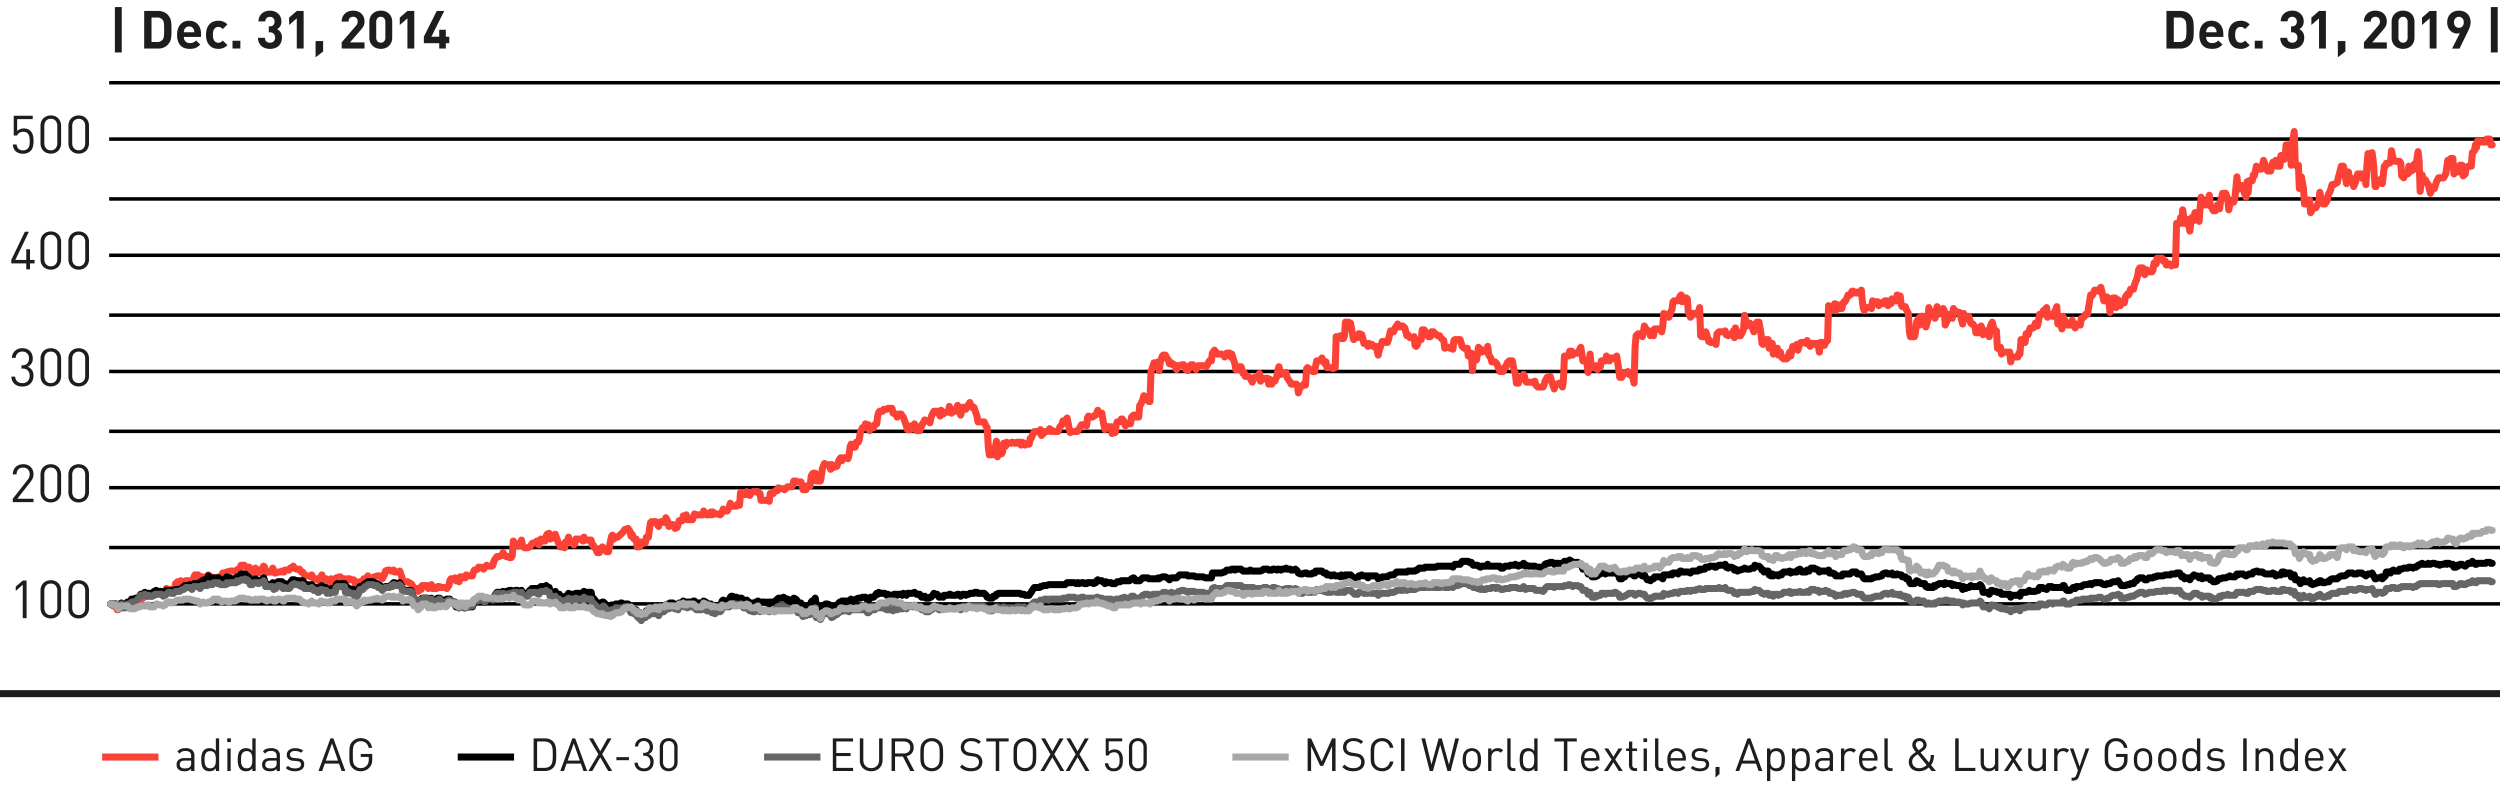
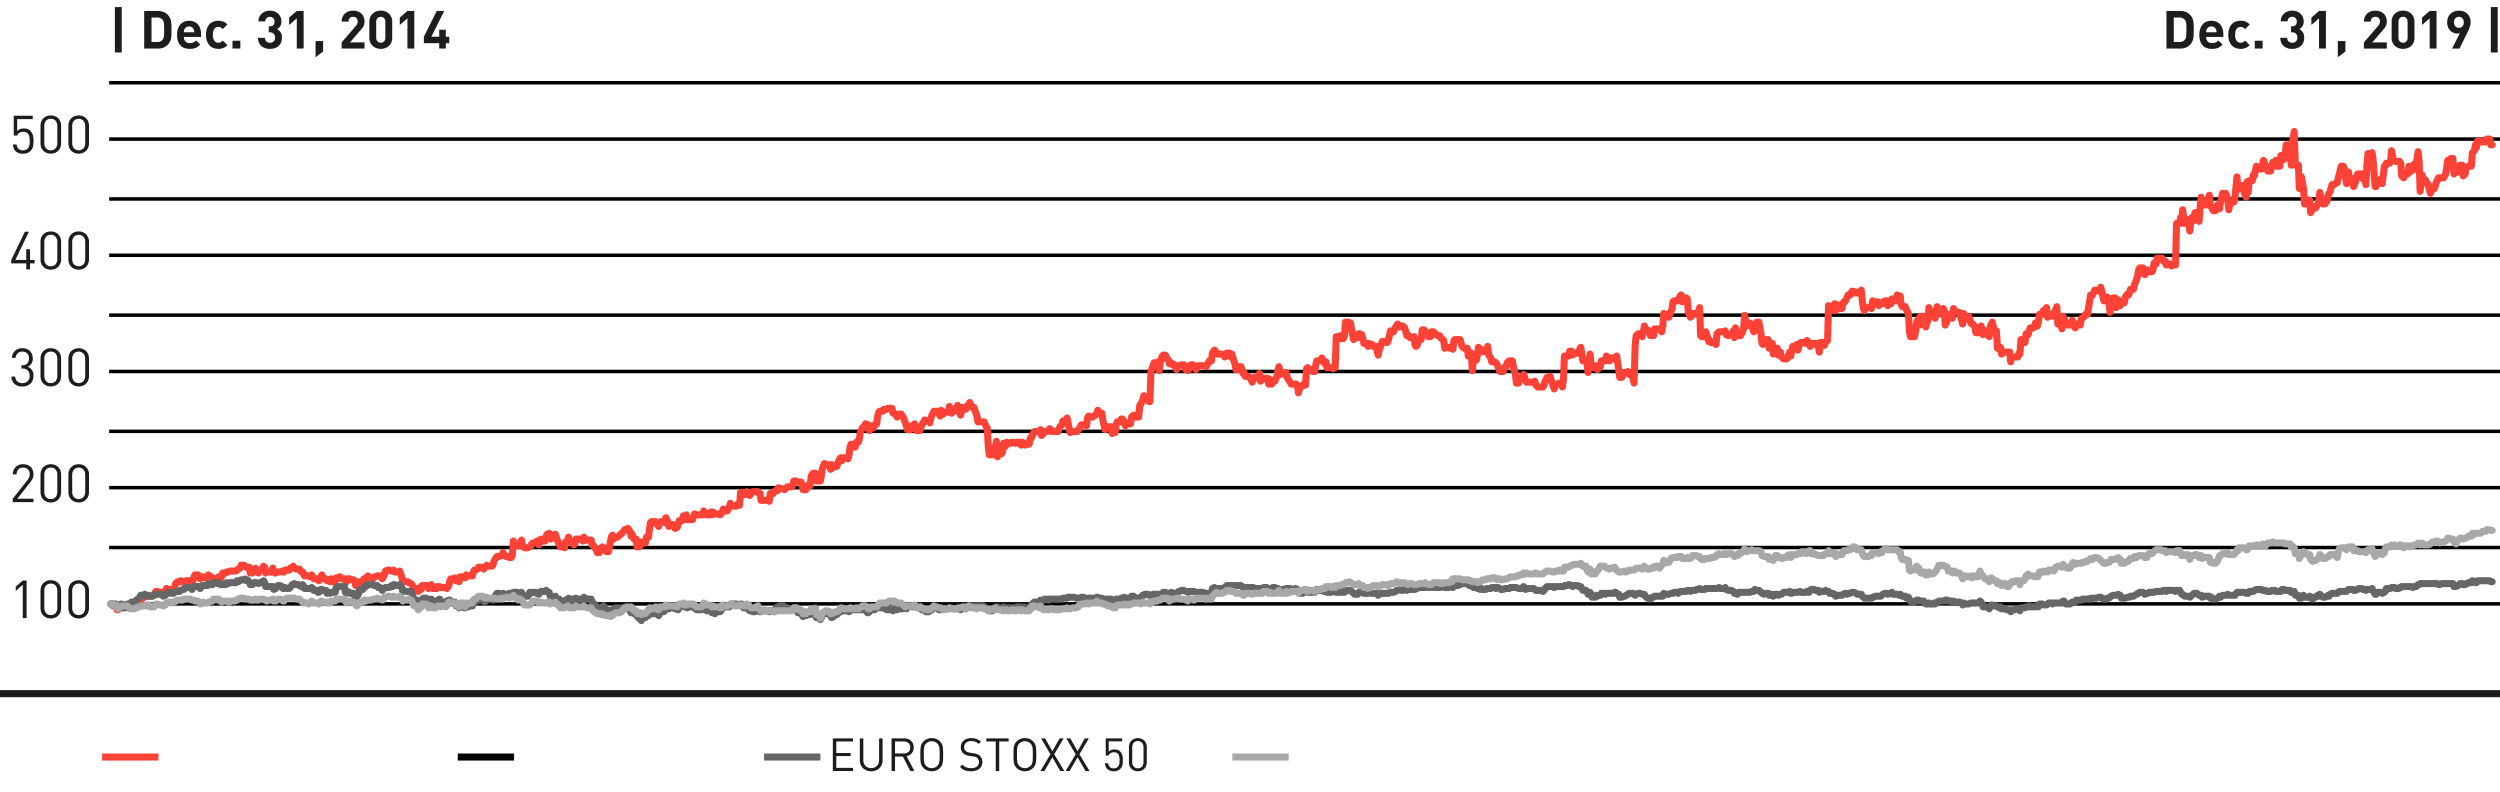
<svg xmlns="http://www.w3.org/2000/svg" width="710" height="225" viewBox="0 0 710 225">
  <defs>
    <style>.cls-2{fill:none;stroke-miterlimit:10;stroke:#000}.cls-8{fill:#1d1d1b}</style>
  </defs>
  <g id="Grafik">
    <path stroke-width="2" stroke-miterlimit="10" stroke="#1d1d1b" fill="none" d="M0 197h710" />
    <path class="cls-2" d="M31 39.5h679M31 56.5h679M31 72.5h679M31 89.5h679M31 105.5h679M31 122.5h679M31 155.5h679M31 23.5h679M31 138.5h679M30.974 171.5H710" />
    <path stroke-linecap="round" stroke-linejoin="round" stroke="#fc4237" stroke-width="2" fill="none" d="M31.424 171.538h.417l.289.551H33l.293 1.087.291-.042.292-.224.578-1.105h1.165l.288.284h.292l.291.534.582-.534h1.162l.291-1.392.29.289.292.266.583-.266.287-1.105h.584l.581-.555h2.033l.581-.263.292-.841.291-.265h.29l.582.265h.58l.582.553.291-.265.292-.288.29-1.084.581.266H48.699l.582.553.289-.553.292-1.658.581-.532h.581l.292-.286.579.286.292.266.291-.266.292-.286h.873l.289.286.581.266.288-.552.292-1.105.291-.553h.871l.292.286.289.819.583-.552h.29l.292.286H58.873l.289-.839.291.286.583.267.29.286.289.266h.875l.289.553.289-1.105.584.552.292-.552.289-1.087H64.107l.282-.285h.3l.586-.266h1.729l.303-.286.281-.267.586-.286.302-.819h.864l.281.266.304.287h.864l.282 1.656h.584l.585-.837.301-.553.282.553.584.837.281-.837h.584l.584-1.106.302.287.282 1.656.302-.285H76.889l.584-1.105.301 1.105.282.285h.281l.584-.285h.585l.583-.266.304.266h.28l.281-.552h1.17l.302-.553.584-.266.281-.287.282.553.582.286H85.043l.563.819h.301l.282.285.302.82H87.66l.562.267.302-.553.282.553.302.552h1.168l.282.553.582-1.105.282-.553.303 1.105H92.591l.282.553.302-.268.584.554.28-.839.304.839h.865l.28-1.105h.304l.584-.286h.282l.302.552h.865l.282.553.302.286.282-.839h.582l.303.285h.865l.282.268.304 1.371h.281l.583-.553.302-.532h.865l.282-.839.301.285.281-.285.584-.819.306.553h.561l.584.266.302-.552h.282l.584-.267H107.989l.585.819.303-.552.281-.553.304-1.085.56-.286H110.606l.586.286h.302l.281-.286.301.552H113.223l.304-.266.584 1.638.282 1.391.281-.286.583.286h.584l.302.266.585.266.28.287.28.552.306.553H118.458l.302.819.584-1.105.282.552.281-1.105h1.47l.282.839.584-.286.281-.819.303 1.105h1.168l.281-.553h.584l.282.267h1.47l.281.286.584-.839.282-1.371.302-.553h.864l.282-.266.302.819h.585l.282.286.302-1.391H131.542l.282.286h.302l.282-.839.584.286H134.16l.281-1.105.302-.552h.282l.584-.267.302-.552h.562l.584.266.304.286.281-.552.584-.553.304.266H139.674l.304-.266.281-1.105.303-.553.584-.818h.563l.582-.266h.304l.28-.839.304.552.563.553h.584l.301.285h.584l.281-.551.304-4.135.562.819h.585l.301.553.584-.819.282-.82.302 1.639.563.552H149.861l.584-.266.282-.286.281-.553.303-.266h.865l.304-.553.582 1.104.282-1.371.28-.285.304.552h.865l.304-1.371.279-.554.585-.266.282 1.639.302-.268H157.411l.3-1.105.282.82.584 1.658.282.266.303.839h.866l.301.266.281-1.657.584-.267.282-1.105.302 1.372H162.644l.303.837.282-.285.28-1.371H165.261l.281.552.303-1.105.28.838H167.878l.282 1.371h.302l.28.554.585.819.303.819H170.214l.563-1.085.301-.553.281.266.584.553.304.553h.563l.583-3.03.303-1.371.28-.286.303 1.105.585-.553h.562l.585-.552.303-.268.281-.266.301-.285.584-.818h.563l.302-.287.586.839.278 1.371.304-.554.563 1.373H180.66l.303 2.21h.583l.281-.286.303-1.105.282.286h.865l.303-1.658h.584l.28-2.189.305-1.926.28-.284h1.168l.282.552.583.818.281-1.086.302-.284h.865l.304.284.282-1.39.584 1.106.281 1.37.301-.533H191.128l.303.268.28.818.586-.266.28-.82.302-1.104H193.745l.302-1.373.282.268.582-.553.282 1.371h1.473l.28-.818.281-.819.583.266H199.563l.282-1.105.584.839.302.266H201.315l.563-.818.302.818.282-.818.584.552H203.932l.562.266.304-.266.28-.552.303-.819.583.532H206.548l.563-1.086.302-1.104.282.551.304.266h1.145l.303-.551.583.285.282-3.58h.304l.584.553h.56l.304-.819.584.532.281.553.304-.553.583-.532H215.265l.281.532h.303l.281 1.943H217.882l.282-.287.302.553.28-2.209H219.612l.302-.532.282-.286h.583l.304-.819.282.266h1.166l.282.285.584-.551.281-.286h1.167l.303-.534.282-1.104h.584l.281.266H227.463l.303.838.281 1.371H228.913l.302-1.104h.864l.304-2.742.281-.554.282-.287h.584l.302 2.212h1.167l.281-1.66.282-1.923.584-1.37.303.266h.584l.583.285.281 1.086.282-1.371.584.84.304-.289H237.649l.563-1.637.303-.553.281-.285.302.838.586-.838H240.266l.562.285.304-1.103.28-2.211.304-.818.585.818H242.885l.28-1.371h.584l.282-.818.302-1.924.584-1.373h.563l.302-1.106.584.268h.28l.304 1.658.282-.82h.865l.302-.838.583-.268.281-2.208.304-1.086.28-.287h.866l.302-.551H251.881l.302-.266h1.147l.302 1.371h.28l.586.551.302.552.282-.837h.865l.304.553.282.284.582 1.64.302.839.282 1.084h.865l.304-1.084.28.551.584-1.106.28 1.372.304.554H261.182l.302-.554.28-1.104.302-.268.564-1.103.303.266h.866l.301.553.281-1.373.304-.819.562-1.105H266.135l.583.82.282.553.279-1.639.585 1.086.302-.533h1.17l.28-1.656.281.818.303 1.105.584-.554h.583l.586-1.658.281 1.392.281-.285.302 1.656.584-2.209H273.985l.281.553.583-1.107.281-.264.304-.553.584 1.371h.584l.281.838.584 1.639.28 1.656H279.501l.584 1.373.281.285.302 5.219.281 2.478h.865l.302-1.926.586-.285.28-1.637.302 4.399.282-.838h.865l.304-.534.28-2.474.586.817.3-1.104.282.287h.865l.303-.287h.281l.583.287h.305l.28-.287h.866l.302.817.282-.817.583.287.303.53.281-.264H292.281l.304-1.66h.282l.302-.817.584-1.105h1.146l.302.287.282-.84.303 1.658.562-.554.302-.551h.584l.586-.266.28-.554.304.82.56-.266.304.266H300.435l.282-.553.304-.818.56-.553.305-1.105h.583l.584-.82.281 1.373.282 1.39.302 1.373.585-.287h1.448l.282-.553.302-.267.583-1.104H307.983l.586.287.28-2.212.303-.551.583.284H310.319l.281-.284.584-.268.282-.551.304-.82.278.82H312.936l.282 1.924.585 2.742.28-.818h1.47l.282 1.922.281-.264h.584l.303-2.211.281-.82h.864l.304-.819h.282l.584.819.302 1.107.281-.555h1.168l.28-1.924.586-.552h.302l.282.552H323.383l.303-3.315.281-.264.583-1.373.304-1.105.282 1.105h.865l.301.553h.282l.304-8.533.583-1.658.281-.819h.865l.302-.268.282 2.477.302-2.209.586-1.925.281-.266H330.954l.583 1.084.281.287.303 1.105.563-.285.302.553h.582l.586 1.371.281-1.105H335.019l.584-.266h.584l.584 1.371.282-.82.302 1.105.282-.553.583-1.103h.584l.282.551.582.82.282-.82.302-.285h2.034l.281.285.304-.551.584-1.105H344.039l.281-2.192.583-.839.281.286.303.553.281.266h1.168l.585.287.281.533.302-.82.281-.266h.887l.281 1.086.282-.82.582 1.926.304.837.282 1.639H351.889l.281-.82h.282l.582 1.924.303-.287.281 1.105H354.484l.304.287.281.266.583 1.105.303-.819.281-.552h.865l.304-.287.279-.818.305 2.191.582-.534.282-.286h1.169l.282 1.657.302-1.371.582 1.371.282-.837h.584l.584-1.373.281-1.637.304-1.105.583 2.191.281-.267h.584l.584-.287.282 1.392.3.552.586.819.281.552H368.154l.302.268.28 2.209.584-1.924h.584l.585-.839.282.554.302-4.668.282-.284.582.552h.586l.281.553h.584l.303-1.924.281-1.105h1.166l.282-.821.585 1.105.281.553.302-.553.281 1.64H378.037l.584.284.282-.284h.301l.281-8.801H380.373l.281-.268.303.819h.562l.303-.819.28-3.848H382.99l.282.267h.28l.585 3.296.303 1.39.281-.552H385.607l.28-1.106h.282l.584.268.304 1.104.281 1.371h.887l.28.841.281-.841.586.286h.3l.282.555H390.82l.302 1.369.281 1.106.303-1.392.584-1.638.281-.839H393.437l.302.287h.282l.302-.819.584-2.476.281.266h.583l.585-1.371.282-.285.302-.555.584.84.282-.285H398.388l.584.551.282 1.105.303 1.105.282-.285.584.838H401.005l.586-.285.281 2.474.303.289.281-.289.583-1.637h.583l.282-2.761h.584l.304.551.281.552.584.821H406.241l.282-1.373h.582l.303.552h.281l.584.553h.585l.281.553.583.552.303.268.281 2.188.282-.266h.885l.281.266.584-.266.282.552.304-2.474.281-.268h1.47l.562 1.926.304.264.28.266H416.709l.281 2.211.302-.266.562-.553.304 4.953.282-3.029H419.326l.281-1.658.28-1.924.584.552.303.819.281-.552H421.941l.282.552.282-1.635.302 2.475.584.818.281 1.105h.887l.28.268.281.285.304.819.584 1.373h.864l.585-1.373h.281l.302-1.104.585-.552H429.491l.584 3.029.281.551.303 2.742h.583l.282-1.637h.584l.584-.838.28.551.302 1.373.282.285h2.033l.303-.285.281 1.105.584.551H438.206l.304-.551.28-1.105.584-1.086h.584l.282-.287.584 1.924.302.839.28.819.282-1.372h.887l.282-.286.584.286.302.819.28-2.19.282-6.61h1.169l.302-1.372h.584l.28 1.106.282-.553h1.169l.301-.553.563-1.105.303 1.924.281 1.926H450.427l.282.837.302 2.456.562-5.219.303 3.031.28.819h.887l.281-.553.304 1.105.562-.552.302-.268.282-1.656H455.941l.282-1.373.302 1.105.583.268.281-.821H458.277l.282.266.281-.266.301-.552.586 3.849.281 2.209h.584l.584-1.392.281.287.303-.287.584-.264.28.818H463.208l.585 1.104.282 1.371.302-10.436.282-3.031.582-.553h.584l.584.821.281-1.105.304-1.924.282.551.582.839H468.442l.282 1.371.584-.553.302.553.28-1.924H471.341l.584.819.302-1.656.28-3.561.306.263H473.677l.28.819.585-1.636.302-.553.282-2.209.304-.268h1.145l.584-1.371.303-.286.281 1.925.282-1.087H478.909l.282.267.304 3.847.584 1.371.281-.265.282-.817h.885l.281.263h.303l.585-1.921.279 7.98.281.268H484.144l.282-1.373.302.82.563 1.922.302-.264.28.551H486.761l.28.266.304.286.282-3.029.584-.552H489.66l.302-.266.282 1.086.584.285.281-.285h.583l.584-1.086.281 1.924.304-2.763.584 1.925.282.285h.582l.584-1.105.281-.819.303-3.847.585 3.01.282-.82H496.926l.584.552.282 1.105.302.819.282-1.924.583-.819H499.543l.584 3.295.282 2.743.302.286.282-.839.584-.532H502.161l.28 2.456.584-.266.303-1.105.282 3.029.584-1.658H504.776l.282 1.945.585-.84.303 1.373.281.285.303.266H507.394l.281-.266.584-1.658.304 1.106.28-1.372.304-1.369h.865l.282-.555.301 1.638.584-1.924.281-.266h1.169l.281.266.302-.817.584 1.103.281.555.282-.841H515.245l.28.286.304-.286.584.841.282 1.635.281-2.742H517.862l.28.818.304-.818.584-.551.282-9.907.281 1.37h.887l.281-1.37.304-.553.279 1.923.585-1.637.282 1.085H523.097l.281-1.371.301-.551h.282l.584-1.087.281-.838H525.41l.586-1.086h.3l.282.533.584-.266.282.266h.583l.583-.817.281 3.027.304 2.19.28.552.586-.816H530.645l.584-.267.28.531.305-2.19.279.553.585-.285h.584l.304 1.104.561-.819.304.266h.279l.585-.819h.584l.282 1.372.583-1.372.301.819.282-1.371.304.552h.865l.282-1.657.582.286h.303l.281 2.476.302.554H541.112l.28.818.585 1.107.303 5.217.281 1.373H543.729l.282-1.373.302-2.743.585-1.105.279 1.924.304-2.476h.865l.282 1.105.304 1.924.582-1.924.283-3.58.301 2.209H548.964l.281-1.105.301 1.923.587-3.294.279 2.188.283-1.37H551.581l.281-.287.303.552.28 4.135.585-1.371.28-1.659H554.198l.279 1.106.305-2.763.282.84h.583l.28.265h.586l.582 2.211.304 1.084.28-3.006.584 1.635.282-.818H559.129l.584 1.924.303.265h.279l.587.84.278 1.639h.586l.584-1.639.301-.285.283.837.28 1.639.585-1.086h.584l.584 1.639.28-2.744.304-.84.281-.532.583 2.477H566.979l.302 4.932.563.286.304-.552.282 1.924.582-.553h1.753l.28 2.763.303-1.39H573.079l.301-1.086.283.266.303-4.114h.864l.28.819.306-2.477.582.268.282-1.086.304-.839H577.448l.28-.266.304-1.105.585.82.28-1.087.302-2.211H580.063l.285-1.105h.301l.584-.816.281 2.74.303-.819h.867l.278.554.302-.817.586-1.107.28-.818.302 4.931H585.298l.281 1.392.304-3.581.28.552.586 1.372.278.552H587.915l.28-.552.307-.819.278 1.371.584.819.282-1.106H590.23l.584.287.302-1.924h.282l.584-.552.281-.554h.583l.586-3.579.301-1.925.282.286.281-.286.584-1.37h.584l.583.284.302-.552.283-.553.28 1.105.586 2.743H598.08l.302-1.105.586 1.658.28 2.742.281-3.847.583-.267h.587L601 87.36l.563-2.212.302.839.283.819.301-.819h.865l.304-1.658.562-.819.304.267.28-.553.302-1.085h.864l.304-1.392.562-1.371.303-1.106.282-1.636.302-.553h.867l.279 1.372.302.552.586-1.371.28.553H611.165l.283-.553.302-1.925.584.267.281-1.638h1.448l.304.819h.584l.282 1.106.3-.287H616.399l.282.553.302-.266h.865l.303-11.831h.865l.282-1.657.304 1.657.28-3.847.584 3.847.303-1.105h.562l.583 3.296.303-2.477.283-1.371.583.819.281-2.19h.583l.585 2.474.303-3.846.281-3.029.302 1.924.564.267h.583l.584-1.371.303-1.372.28 3.029.304.268.561 1.103H629.181l.584-1.657.302.838.284.267.28-1.924.584-2.477H632.101l.585 1.658.28 3.029.282-1.391.584-.819h.585l.302-1.106.584-6.037.282 3.561.279-1.084h1.169l.302 1.923.563 1.371.303-4.4.281 3.029.303-3.316h.865l.302-1.637.282.267.584-2.743.281.266.303.552h.864l.304-1.371.28-1.105.585 1.658.28.266.302 1.105h.867l.281-1.371.302-1.106h.585l.28-.552.304 1.658h.864l.282-3.029.304.553.584.552.281-.287.302-3.847h.864l.282.287.304 5.485.28-5.772.584-3.787.302 9.559H652.735l.281 6.608.303-1.369.281-1.924.584 3.293.302 4.402h.562l.585-1.104h.301l.283 3.581.583-1.105.305-.267h.56l.584-1.105.302-.552.284-2.743.302 1.637.562 1.658h.583l.584-.818.304-1.658.28-.553.304-.553.56-1.924h.587l.301-.265.585-.287.28-1.371.304-1.105.562-2.19H665.517l.302 1.105.584 3.848.283-.287.28-3.028.303 1.923h.864l.303 2.21.584-1.371.282-1.371.28-.839H670.753l.302 1.371.583-.818.281 2.475.28-5.218.304-3.584h.864l.302-.263.283 1.923.583 7.695h.283l.302-1.658H675.986l.301-.552.281 1.392.584-4.953h.282l.302-.84h.865l.304-.266.28-3.294.584 2.742h.282l.302.285H681.5l.304.533.28 3.583.584.552.304-1.105h.865l.279-2.19.304 1.638.283-1.086.582.553.303-1.658h.585l.562-3.582.303 2.762.279 8.515.585-4.666.303 1.371h.563l.582 1.106.303.265.281 1.372.304 1.105.583-1.373H691.382l.586-1.922.302-.553.283-.552h1.448l.585-1.105.303-1.924.28-1.924h.302l.563-.553h.586l.302 4.401.582-1.924.282.286.302 1.086.563-1.924h.583l.302 3.029.586-.553.28-1.924h.303l.282-.266H701.853l.302-3.847.584-.553.281-1.658.28.818.303-1.923h.865l.306.286H705.918l.302-.839h.867l.301 1.658h.391" />
-     <path stroke-linecap="round" stroke-linejoin="round" stroke="#000" stroke-width="2" fill="none" d="M31.424 171.538H33l.293 1.085h.291l.292-.266.578-1.105.293.837H35.619l.288-.551.292-.552.291.552.582-.841.288-.551H38.234l.291-.265h.582l.583-.555.287-.551h.584l.581-.553.289.553.29-.265h1.454l.581-.553h.292l.291-.289.29.289h1.162l.582.553.291-.288h.292l.29-.554H48.699l.582.289.289-.289.292-.264h1.162l.292-.266.579-.286h.292l.291-.553H53.643l.289-.266.581.552.288-.286.292-.553h1.162l.292-.266.289.266.583-.818h.29l.292-.268H58.873l.289-1.104.291.819h.583l.29.285.289-.551h.875l.289.551.289-.551.584.551h1.455l.282-.837.3.552.586-.266.28.266H67.004l.303-.552.281.286.586-.553.302-.552h1.145l.304.552h.28l.584.553.282 1.105h.584l.585-.554.301-.285.282.285.584.554.281-.286h.584l.584-.819.302.819.282 1.105H76.889l.584-.553.301.819h.282l.281-.266.584-.819h1.168l.304.819.28.266.281-.553.584.287h.586l.302-.553.584-.82h.563l.582.268H85.043l.563.552.301-.552.282.286.302.819H87.66l.562.266.302-.266.282.266.302.553H89.974l.302.552h.282l.582-.819.282-.286.303.553H92.591l.282.816.302-.264.584.264.28-.53.304.266h.865l.28-1.371.304-.287.584.287h.282l.302-.287h.865l.282 1.392.302.53.282-.816.582.286.303.266h.865l.282.553.304.553.281-.288.583-.818.302-.819h.865l.282-.552.301-.287h.281l.584-.532h1.451l.302.266.282.266h.584l.282.553h.582l.585 1.105.303-.552h.281l.304-.267H110.606l.586-.552h.302l.281-.553h.301l.563.266H113.223l.304-.266.584 1.105.282 1.083.281-.264.583.264H116.728l.28.842.28.816.306 1.107H118.458l.302 1.656.584-1.656.282.264.281-.816h1.47l.282.816h.584l.281-.816.303.816h.864l.304-.264.281-.552h.584l.282.265.3.287h1.17l.281-.287H127.759l.302.84h1.146l.302 1.371.585-.268.282.534.302-.818H131.542l.282.818h.302l.282-.818.584.552H134.16l.281-.819.302-.286.282-.266.584-.289.302-.264h1.146l.304.264.281.289.584-.289.304-.264h.56l.584-.287.304.287.281-.287.303-1.083.584-.841h1.145l.304.288.28-.553.304.265.563-.265h.584l.301-.289h.584l.281.289h.304l.562-.289h.585l.301.554.584-.265.282-.289.302.554.563.288H149.861l.584-.842h.282l.281-.53H152.48l.582.53.282-.816.28-.267h1.169l.304-.286.279.286.585.267.282 1.37h1.168l.3-.265.282.553.584.265h.282l.303.84h.866l.301.818.281-1.107h.584l.282-.816.302.265H162.644l.303.288.282.263.28-.816H165.261l.281.265.303-.818.28.265H167.878l.282 1.659h.302l.28.265.585.84.303.266h1.147l.301-.266h.281l.584.552.304.819h1.146l.303-.552.28 1.105.303-.821.585-.551h.562l.585.267.303-.553h.281l.301.837.584-.551h.865l.586.551.278.534.304.287.563.266H180.66l.303 1.105.583.266.281-.534.303.921.282-.653h.865l.303-.819.584.267.28-.819.305-.287.28.287H185.895l.302-.821.282.534.583.839.281-.552.302-.553h1.169l.282-.552.584-.267h.281l.301-.286H191.128l.303.286.28.267h.586l.28.552.302-1.105H193.745l.302-.555.282.289h.582l.282.266.304-.266h1.169l.28-.289h.281l.583.555H199.563l.282-.555.584.289.302.552h1.147l.302.819.282-.268.584.268.301-.268h.585l.562-.284.304-.267.28-.841.303-.264.583.264H206.548l.563-.264.302-.818.282-.289h.304l.584.289h.561l.303.266h1.169l.584.816h.56l.304-.264.584.553.281.266H214.379l.302-.266.584-.289.281.289.303.266.281-.266h1.168l.584.266.282-.266.302.552.28-.552H219.612l.302.266.282-.555.583-.551.304-.265H222.23l.301-.266.282.266.584.265h.281l.303.287h1.167l.282-.552.584.265.281.287.304.819h.864l.303.553.281.552.302-.268.564.268.302-.268h.864l.304-1.103.281-.289h.282l.584-.816.302 2.476H232.416l.583.819.281-.553.282-.534.584-.284.303-.267h.584l.583.267.281.552.282.553.584-.287.304-.534H237.649l.563-.837.303-.266h.281l.302-.289h1.73l.304.289.28-.553.304-.287.585.287H242.885l.28-.287.584-.265h.584l.584-.266h.865l.584.818.28-.287h.304l.282-.531h.865l.302-.289.583-.816.281.265.304-.553.28.288h1.45l.584.553.302-.288.282.288h1.167l.28-.288h.586l.302.288.282-.288h.865l.304.288.282-.553.582.265.302.288.282-.553h1.449l.584-.288.28.288.304.265H261.182l.302.551.28.289h.302l.564-.289.303.555h.866l.301-.266h.281l.304-.289.562-.816.302.265h.586l.583.84H267l.279-.289.585.289.302-.552h1.17l.28-.288h.281l.303.288h1.167l.586-.288h.281l.281.288.302.263.584-.551H273.985l.281.288.583-.288h.281l.304-.265h1.168l.281-.288h.584l.28.288H279.501l.584.553.281.552h.302l.281.266h.865l.302-.555h.586l.28-.551h.302l.282-.265H289.666l.302.265h.865l.303.288h1.145l.304-.553.282-.288.302-.554.584-.816h1.448l.282-.267h.303l.562-.286H297.234l.586-.266h4.649l.584-.553h2.033l.584.266.281-.266h.282l.302.266.583-.266H307.702l.281.266h.586l.28-.266H310.319l.281.266.584-.266.282-.552.304-.268.278.268H312.936l.282.286.585.532.28-.532.304.266h1.166l.282.266h.865l.303-.266.281-.266h.864l.304-.286h2.313l.304-.268.28-.285.586-.266.302.266.282.553h1.167l.281-.268.583-.551h1.451l.301.266H328.617l.302-.266.282.266.302-.266.586-.286h.865l.583.286.281.266.303.285.563-.551H334.154l.281-.286.303-.267.281-.286h2.034l.302.286h1.731l.582.267h2.035l.583.286H344.039l.281-1.373H346.936l.585-.285h.281l.302-.266.281-.286H349.553l.282-.267h.582l.304.267.282-.267H352.452l.582.553H354.788l.281-.286.583.286h2.337l.582-.286.282-.267h1.169l.282.267H361.188l.282-.267h.584l.584.267.281-.267h.304l.583.267.281-.267h.584l.584-.286.282.286H366.423l.281.267H367.288l.584-.267.282.267.302.286.28.551.584.268h.584l.585-.268h.584l.282.268h1.168l.281-.268h.584l.303-.551h1.729l.585.551h.583l.281.534h.887l.281.286.584-.286h.282l.301.286h1.169l.281.267.303-.553.562.286.303.267.28-.553h1.45l.585.553.303.286H385.607l.28-.553h.282l.584-.286.304.286H388.225l.28.553.281-.553h2.034l.302.267.281.552.303-.266h.584l.281-.286H394.021l.302-.267.584-.286h.864l.585-.534.282-.285H399.557l.282-.266h2.033l.303-.286h.281l.583-.553H404.488l.304-.266H407.689l.584-.287h4.065l.282.287.304-.553.281-.266h1.47l.562-.839H416.99l.302.287h.562l.304.552.282.266H419.607l.28.266.584.287.303-.287H422.223l.282-.532.302.532h3.201l.282.553H426.872l.585-.553h1.168l.28-.266h1.17l.281-.266.303.266.583.266.282-.266h.584l.584-.552.28.286.302.532.282-.266.584.266H435.892l.281.287h1.45l.583.266.304-.266.28-.819.584-.286h.584l.282-.266h.584l.302.266.28.286.282-.286h.887l.282.286.584-.286.302.286.28-.286.282-.553h1.169l.302-.369.584.369.28.553.282-.266h1.169l.301.552h.563l.303.532.281.839H450.427l.282.267.302 1.105.562-.819.303 1.085.28.553h.887l.281-.553.304.286.562-.552h.302l.282-.268H455.66l.281.268.282-.268h2.054l.282-.285h.281l.301.285.586.82.281.819h.584l.584-.552h.281l.303-.553.584-.266H463.208l.585-.268.282.82h.302l.282-.552h1.166l.584.552.281-.286h.304l.282.553.582.837H468.442l.282.268.584-.553h.302l.28-.552H471.341l.584.286.302.266.28-1.105H473.957l.585-.266.302.266.282-.534h1.168l.281.268.584-.819h.303l.281.266h1.752l.584.285.281-.285.282-.266H482.111l.585-.553.279.267.281-.267H484.144l.282-.552h.865l.302-.287H486.761l.28.287h.304l.282-.287.584-.266H489.66l.302-.266.282.819.584.266.281-.266h.583l.584.266.281.553.304-.267.584.553.282-.286h.582l.584-.267h.281l.303-.286.585.286h.864l.584-.286h.584l.282-.819.583.266H499.543l.584.553.282.553h.302l.282.552.584-.266H502.161l.28 1.085.584.286.303-.552.282.552.584-.286H504.776l.282.286.585-.552.303.266.281-.534.303-.285h1.145l.584-.266.304.551.28-.285h1.451l.301-.552.584-.267.281.267.304.552h1.146l.302-.552.584.286.281-.553.282-.286H515.245l.28.286h.304l.584.267.282.552.281-.266h2.054l.282-.286.281.837h.887l.281.268h.304l.279.552H523.097l.281-.552h2.032l.586-.553h1.166l.282.553h1.166l.281.552.304.553.28.266h2.034l.305-.266h.279l.585-.286H533.566l.561-.267h.304l.279-.552.585-.268h.584l.282.268H537.045l.282-.268.304.534h.865l.282-.266.582.266H539.944l.302.553H541.112l.28.552h.585l.303.839.281.532H543.729l.282-.266.302-.552.585.286.279.266.304.266h1.147l.304.839.582.267.283-.267.301.267H548.964l.281-.553.301.286.587-.552h.279l.283-.287H551.862l.303.287.28-.553.585.266h1.168l.279.553.305-.266h.282l.583.266H556.513l.582.286.304.819.28-.819.584.553.282-.286H559.129l.584-.553.303.286H561.746l.584-.552.301.266.283.553.28 1.37h1.169l.584.553.28-.553.304-.554h.281l.583.289H566.979l.302.265h.867l.282.553H570.765l.28.84.303-.552H573.079l.301-.288.283.551.303-1.104H575.416l.582-.265.282-.289.304.289h1.448l.585-.289h.28l.302-.816H580.063l.285.286h.301l.584.266.281-.266.303-.553h.867l.278.267h2.617l.304-.553h.28l.586 1.105.278.264H587.915l.28-.264.307-.266.278-.286.584.286.282-.553H591.116l.282-.286.584-.266h.864l.586-.287h.301l.282.287.281-.287.584-.266H596.632l.28.266.586.287H598.08l.302-.287h.866l.281-.266.583-.266H601l.563-.286.302.552.283.266.301.553h1.169l.562-.266H604.764l.302-.287h.864l.304-.532.562-.286.303-.553h.282l.302-.266h.867l.279.266.302.285h.586l.28-.285.304-.266h1.147l.302-.286h.584l.281-.267h1.752l.584-.286h1.448l.282-.266H617.848l.303-.268h.865l.282.534.304.553.28-.267.584.819.303-.266h.562l.583.551.303-.551.283-.286.583-.553.281.286h.583l.585.553.303-.286.281-.267.302.819.564-.266H627.452l.28.551h.304l.561.554H629.181l.584-.286.302-.553H630.631l.584-.266H632.101l.585-.286h.28l.282-.267.584.267h.887l.584-.819.282.266.279-.266h1.169l.302.266.563.286.303-.286h.281l.303-.266h.865l.302-.553h.282l.584-.266h.281l.303.266h1.168l.28.285.585.268h1.73l.302-.268.585.268.28.552.304-.286h1.146l.304-.819h.584l.281.553.302-.268h1.146l.304 1.087.28-.267.584-.286.302 1.39H652.735l.281.554.303.532.281-.266.584-.82.302.554h1.147l.301-.286.283.818.583.287.305-.287h.56l.584-.532.302.266.284-.552h.302l.562.552h.583l.584-.266H661.45l.304-.554.56-.285H663.787l.28-.266.304-.286.562-.267H665.819l.584-.286.283-.266.28-.268H668.133l.303.268H669.302l.28-.268H670.753l.302.268.583.266.281.286.28-.286.304-.266h.864l.302-.268.283.534.583 1.105h.283l.302-.266H675.986l.301-.286.281.552.584-.552.282-.267.302-1.105h.865l.304.285.28-.551.584-.286.282.286h1.168l.281-.553H682.084l.584-.286h1.169l.279-.266h.587l.582.266.303-.266h.585l.562-.553h.303l.279-.266.585-.286.303.286h1.145l.303-.286.281.286h.304l.583-.286H691.382l.586.286h.585l.304.266.582-.266h.562l.585-.286.303.286.28-.286h.302l.563.286h.586l.302.819h.582l.282-.553.302.266.563-.532h.583l.302.266.586.266.28-.266.303-.266.282-.286H701.853l.302-.553.584.553.281.286h.28l.303-.286H705.918l.302-.266h.867l.301.266h.391" />
    <path stroke="#666" stroke-linecap="round" stroke-linejoin="round" stroke-width="2" fill="none" d="M31.424 171.538H33l.293 1.085.291.287.292-.287.578-1.085.293 1.085H35.619l.288-.534.292-.551.291.551.582-.837.288-.266H38.234l.291-.289.29-.264.292-.287.583-.531.287-.552h.584l.581-.288.289.288.29.263.583-.263.292.263h.579l.581-.263.292-.288H45.791l.582.551.291-.263h.292l.29-.288.581-.553h.581l.291.288h.582l.289-.288.292-.265h1.162l.292-.289.579-.264h.292l.291-.266.292-.286h1.162l.581.552.288-.552.292-.267h1.454l.289.553.583-.839h1.454l.289-.553.291.287h.873l.289-.553h.875l.289.266.289-.266.584.553h1.455l.282-.553.3.266.586-.266h1.729l.303-.552.281.286.586-.286.302-.268h.864l.281-.224.304.492.28-.268.584.554.282.819h.584l.585-.553h.583l.584.266.281-.266h.584l.584-.552.302.552.282 1.105h2.033l.301.819.282-.266h.281l.584-.839h.585l.583.286.304.553h.28l.281-.286.584.286h.586l.302-.286.584-.819h.281l.282-.287.582.287h.586l.302.266.563.286.301-.552.282.266.302.839H88.222l.302-.286.282.286.302.53H89.974l.302.554h.282l.582-.818h.282l.303.264H92.591l.282.842.302-.288.584.288.28-.288h1.169l.28-1.37.304-.267h2.033l.282 1.637.302.288.282-.553.582.265.303.288h.865l.282.816.304.555.281-.266.583-1.105.302-1.106h.865l.282-.552.301-.267h.281l.584-.552h1.451l.302.266H107.125l.282.553h.582l.585.816.303-.53h.281l.304-.286H110.606l.586-.553.302.286.281-.552h.301l.563.266H113.223l.304-.266.584.819.282 1.105.281-.289.583.289H116.728l.28.553.28.816.306 1.107H118.458l.302 1.656.584-1.392.282.555.281-1.106.303-.265h.865l.302.265.282.84h.584l.281-.84.303.84h1.168l.281-.553.584-.287.282.551.3.289h.866l.304.266.281-.555.584-.264h.282l.302.819h.864l.282-.266.302 1.103h.585l.282.534.302-.818H131.542l.282.818h.302l.282-.818.584.552.304-.268h.864l.281-1.103.302-.289H135.609l.302-.264h1.146l.304.264.281.289.584-.553.304-.287H139.674l.304.287.281-.287.303-.82.584-.816h.563l.582.265.304.288.28-.553.304.265h1.147l.301-.265h.865l.304-.288H146.943l.301.553.584-.265.282-.288.302.841.563.263H149.861l.584-1.104.282.288.281-.288H152.176l.304.288.582.265.282-.553.28-.265h1.169l.304-.289.279.289.585.265.282 1.104.302.289H157.411l.3-.289.282.555.584.265h.282l.303.84h.866l.301.552.281-1.105h.584l.282-.552.302.265H162.644l.303.551h.282l.28-.816.584.265h1.168l.281.287.303-.818.28.266.584.265h1.169l.282 1.106h.302l.28.286.585.551.303.534h1.147l.301-.266.281-.268.584.534.304.839h.563l.583.267.303-.553.28 1.105.303-.819.585-.839h.562l.585.287.303-.287h.281l.301.553.584-.819h.563l.302.266.586.839.278.551h.304l.563.268H180.66l.303.819.583.552.281-.552.303 1.145.282-.859h.865l.303-.839.584.287.28-.821h.305l.28.268H185.895l.302-.552.282.284.583.821.281-.553.302-.552h.865l.304-.267.282-.552.584-.287.281.287.301-.287H191.431l.28.287h.586l.28.266.302-1.087h1.168l.282.268h.582l.282.266.304-.266h1.449l.281.266.583.553h1.472l.281-.266.282-.287.584.287.302.552h1.147l.302.551h.282l.584.268.301-.552h1.147l.304-.267.28-.839.303-.266h1.73l.302-.552.282-.267H209.144l.303.267h.583l.282-.267h.304l.584 1.085H212.064l.584.553.281.286h.304l.583.267h.563l.302-.267.584-.286.281.286.303.267.281-.267h2.034l.302.267.28-.267H219.612l.302.267.282-.819.583-.553h.304l.282-.268h1.166l.282.268.584.266h.281l.303.287h1.167l.282-.287h.584l.281.553.304.837h.864l.303.534.281.553.302-.266h.564l.302-.287h.864l.304-1.085.281-.286h.282l.584-.553.302 2.763H232.416l.583.553.281-.553.282-.839.584-.266h1.47l.281.553.282.552.584-.286.304-.553H237.649l.563-.534.303-.284h.281l.302-.267h1.73l.304.267.28-.553h2.337l.282-.266.302.266h1.449l.584.837h.28l.304-.284.282-.553h1.167l.583-.553h.281l.304-.266.28.266h.866l.302-.266.282.553.584.266.302-.266.282.266h.865l.302.286.28-.552h.586l.302.266.282-.266h1.169l.282-.287h.582l.302.287.282-.821h1.169l.28.268.584-.268h.28l.304.268H261.182l.302.553.28.266H262.63l.303.553h.866l.301-.553h.585l.562-.819.302.266h.586l.583.553H267.279l.585-.266h1.472l.28-.287H270.2l.584.287h.583l.586-.287h.281l.281.287.302.266.584-.553H273.985l.281.287.583-.553h.281l.304-.268H279.219l.282.268.584.266.281.553h.302l.281.286h.865l.302-.552.586-.287.28-.266h.302l.282.266h1.169l.28-.266.586.266h2.919l.28-.266h.866l.302.553.282-.287.583-.266.303.266.281.287H292.281l.304-.553.282-.552.302-.267.584-.552h1.448l.282-.553.303.264.562-.264.302-.287h.584l.586.287.28-.287h3.481l.305-.265H303.053l.281-.266h1.752l.584.266h.865l.583-.266H307.702l.281.266.586.265.28-.265H310.319l.281.265h.584l.282-.531h.304l.278.266H312.936l.282.265.585.551.28-.551.304.287.281-.287h.885l.282.287h.865l.303-.287h1.145l.304-.265h.282l.584-.266.302.266h1.449l.28-.555h.586l.302.289.282.266h1.167l.281-.266.583-.552h.304l.282-.288h.865l.301.288h.586l.583-.288h2.032l.586-.265.281-.288H330.954l.583.288H332.121l.563-.288.302.288h1.168l.281-.288.303-.265h.281l.584-.289h.584l.584.289h.282l.302.265.282-.265h1.449l.582.265h2.035l.583.553.281-.265h1.472l.281-1.372.583-.286.281.286h2.337l.281-.286.302-.267.281-.286h2.032l.304.286.282-.286H352.452l.582.553.303.286.281-.286H354.484l.304.286.281-.286H355.955l.281.286h2.335l.282-.286h.865l.304.286h.282l.302.266.582-.266.282-.286h.584l.584.552.281-.266.304.266.583.264.281-.264h.584l.584-.266h1.168l.281.266H367.288l.584-.266.282.266h.302l.28.818.584.288h.584l.585-.553h.584l.282.265h1.168l.281-.265.584.265.303-.554.281-.264.583.264h.865l.585.289.281-.289.302.289.281.265H378.037l.584-.265h.583l.281.265h1.169l.303-.265.562.265h.303l.28-.554h1.45l.585.554.303.288.281.265H385.607l.28-.553h.282l.584-.265.304.265.281.288h1.167l.281-.288.586.288h1.75l.281.553.303-.288.584-.265h2.033l.584-.288h.864l.585-.265.282-.289h.302l.584-.264.282.264H398.388l.584-.264h.282l.303.264.282-.264h2.033l.303-.266h.281l.583-.286h1.753l.281-.267.584.267H406.241l.282-.267.582.267.303-.267.281.267H409.139l.583-.267h.303l.281.267H411.473l.281-.267h.584l.282.267.304-.553h1.167l.28-.266h.304l.562-.287H416.709l.281.287.302.266h.562l.304.286.282.267H419.326l.281.286h.28l.584.266.303-.266.281.266H421.941l.282-.266h1.168l.281-.286h.887l.28.286.281-.286h.304l.584.286.282.266H426.872l.585-.266h1.168l.28-.286h1.754l.583.286H432.108l.584-.553.28.267.302.552.282-.266h2.033l.303.266.281.264h1.45l.583.289.304-.289.28-.53.584-.553H441.126l.28.267.282-.267h2.335l.282-.286H445.193l.281-.266h.302l.584.266.28.286.282-.286h1.169l.301.286h.563l.303.553.281.53H450.427l.282.289.302.818.562-.553.303.841.28.552h.887l.281-.552.304.263.562-.263h.302l.282-.553H455.66l.281.265.282-.265h2.054l.282-.288h.281l.301.288.586.265.281.84h.584l.584-.289h.281l.303-.263.584-.288.28-.265h1.169l.282.265.302.288.282-.288.582-.265h.584l.584.265h.585l.282.551.582.555H468.442l.282.265.584-.531h.302l.28-.289H472.227l.28-.816.306.265H473.957l.585-.265h.584l.304-.288H476.294l.281.288.584-.553h1.75l.282-.289h.304l.584.289.281-.289H481.527l.281-.264h.303l.585-.266.279.266h1.169l.282-.266h3.201l.584-.286.281.286h1.168l.302-.286.282.552.584.264H491.692l.584.289.281.553h.304l.584.265.282-.553h3.199l.584-.265h.584l.282-.553.583.264H499.543l.584.554.282.288h.302l.282.265.584-.265H502.161l.28.553h.584l.303-.288.282.551.584-.551H504.776l.282.288.585-.288h.303l.281-.265.303-.288h1.145l.584-.265.304.553h.28l.304-.288h1.448l.584-.265.281.265H512.91l.302-.265.584.265.281-.554.282-.264H515.245l.28.264H516.413l.282.554.281-.265h1.166l.304-.289.584.289h.282l.281.553h.887l.281.265h.304l.279.551.585-.263h1.168l.281-.288h.301l.282-.265.584.265.281-.265H525.41l.586-.288h.582l.584.288.282.265h1.166l.281.551.304.289.28.266h2.034l.305-.266h.279l.585-.289H534.127l.304-.263.279-.288.585-.265h.584l.282.265.583-.265h.301l.282-.288.304.553h1.147l.582.288.303-.288.281.288.302.263H541.112l.28.555.585-.266.303.531.281.551.304.289H543.729l.282-.289.302-.264h.585l.279.264h1.169l.282.289.304.552h.582l.283-.286.301.286H548.964l.281-.286.301.286.587-.552h.279l.283-.289H552.165l.28-.264h.585l.28.264H554.198l.279.289.305-.289.282.289H556.513l.582.266.304.553.28-.553.584.286h.866l.584-.286h2.033l.584-.555.301.289.283.552.28.819h1.169l.584.553.28-.553.304-.552h.281l.583.284H566.979l.302.268.563.266.304-.266.282.553H569.597l.303.266h.865l.28.553.303-.553h.865l.282-.266h.885l.283.552.303-.839H575.11l.306-.266h.582l.282-.268.304.268h1.448l.585-.268.28.268.302-.819H580.063l.285.267h.885l.281-.267.303-.286h.867l.278.286.302-.286h2.315l.304-.555h.28l.586.841h1.166l.28-.286.307-.266h.862l.282-.553H591.116l.282-.287h2.034l.301-.265.282.265.281-.265h1.168l.583-.266h.585l.28.266.586.265H598.08l.302-.265h.586l.28-.266.281-.289.583-.263H601l.563-.288.302.288h.283l.301.818h1.169l.562-.266H604.764l.302-.289h.864l.304-.263.562-.288.303-.265h.282l.302-.288h.867l.279.288.302.265.586-.265h.28l.304-.288h1.449l.584-.265h1.729l.304-.289h.584l.282.289.3-.289H617.264l.584.289.303-.289h.865l.282.554.304.553h.28l.584.551h.865l.583.289.303-.289.283-.263.583-.553H623.947l.585.553H625.116l.302.552.564-.289H627.452l.28.555.304-.266.561.531H629.181l.584-.265.302-.266.284-.289.28.289.584-.552H632.101l.585-.288.28.288h1.753l.584-.841h2.032l.563.288H638.482l.303-.553h1.167l.282-.289.584-.264H642.266l.304.264h.865l.28.289h1.169l.281-.289h.887l.28.289H647.782l.304-.553h.584l.281.264h1.448l.304.554h.28l.584-.265.302 1.106H652.735l.281.818H653.6l.584-.818.302.552h1.147l.301-.289.283.555.583.265.305-.531h.56l.584-.552.302.263.284-.551.302.288.562.552h.583l.584-.289.304-.263.28.263.304-.551.56-.265H663.787l.28-.288.304-.265h2.032l.283-.289.28-.264H668.133l.303.264h.584l.282-.264h.28l.305-.266H670.753l.302.266h.583l.281.264.28-.264h1.168l.302-.266.283.53.583 1.107h.283l.302-.553H676.287l.281.288.584-.288.282-.265.302-.819h1.169l.28-.286H680.051l.302.286H681.219l.281-.286h.304l.28-.267H684.703l.582.267.303-.267h.585l.562-.552h.303l.279-.287H692.27l.283.287h.304l.582-.287H696.62l.302.839h.582l.282-.286h.302l.563-.553h.583l.302.287h.586l.28-.287h.303l.282-.266H701.853l.302-.552.584.286.281.266h.28l.303-.552H707.087l.301.286h.391" />
    <path stroke="#a8a8a8" stroke-linecap="round" stroke-linejoin="round" stroke-width="2" fill="none" d="M31.424 171.538h.417l.289.267H33l.293.818.291.287.292-.287.578-.534h1.745l.291.268.582.553h1.162l.291-.287h.29l.292-.266h.583l.287-.268h1.165l.289-.284.29.284.583-.284.292.552h1.16l.292-.552.291-.267h.29l.582.267h.58l.582.284.291-.284h.292l.29-.553.581-.266h.581l.291.266.582-.266h.289l.292-.289.581-.264h1.452l.292-.287H53.932l.581.287h.58l.291.264h.871l.292.289.289.552.583-.286.29-.266.292.266H58.873l.289-.266h.291l.583-.289h.29l.289-.551h.875l.289.287.289-.287.584.551.292.289.289-.289h1.156l.3.289h.586l.28-.289H66.723l.281-.264h.303l.281-.287.586-.265h1.166l.281.265H70.789l.282.287h1.169l.301-.287.282.287h.584l.281-.287h1.168l.302.287h.282l.302.264.563-.264H76.889l.584-.287.301.551h.563l.584-.551h.585l.583.287.304.264h.28l.281-.551.584-.265h2.035l.582.265H85.043l.563.551.301.289h.282l.302.266H87.357l.303.286.562-.552.302-.289.282.289.302.266h1.168l.282.286.582-.841h.282l.303.289H92.591l.282.266.302-.266.584.266.28-.555h1.169l.28-.551H97.825l.282.551.302.555.282-.555h.582l.303.289h.865l.282.266.304.553.281.284.583-.551.302-.552h.865l.282-.553h.301l.281.264.584-.264H105.373l.584-.287h.584l.584-.265.282.265h.582l.585.287.303-.287.281-.531h.304l.56-.289H110.606l.586.289h.302l.281-.289.301.289H113.223l.304-.289.584.555.282.816.281-.264h1.167l.302-.287.585.287.28.264.28.841.306.551H118.458l.302 1.087.584-.553.282-.266.281-.819h1.168l.302.267.282.818.584-.534h.281l.303.534h.864l.304-.266.281-.268h.584l.282.268.3-.268h.866l.304.268.281-.268.584-1.103h.282l.302.266h1.146l.302.553.585.284.282.268.302-1.105H131.542l.282.553.302.552.282-1.105.584.286.304-.286h.864l.281-.819.302-.287h.282l.584-.531.302-.289h1.146l.304.289.281.266.584-.266.304.266h2.032l.584.265h.563l.582-.265.304.265.28-.265h.304l.563-.266h.584l.301.266.584-.266h.281l.304-.552.562.818h.585l.301.552.584-.287.282.287.302.264.563 1.108H150.445l.282-.267.281-.286.303-.555h1.169l.582.555.282-.266h.28l.304.266h1.169l.279-.266h.585l.282.552.302-.286H157.411l.3-.266.282.552.584.267.282.284.303.534h1.167l.281-.266.584-.268h.282l.302.534H162.947l.282-.266.28-.268.584.268H165.542l.303-.268.28.268.584.266h1.169l.282.553.302.286.28.267.585.284.303.268H170.214l.563.266.301-.266.281.266.584.287h.867l.583.266.303-.553.28.287.303-.287.585-.534h1.147l.303-.284h.281l.301-.553.584-.553h.563l.302-.266.586.266.278-.266.304.266.563.839H180.66l.303.819h.583l.281-.268.303.534.282-.266h.865l.303-.552.584-.267.28-.839h.305l.28.287H185.895l.302-.553.282.553.583.266.281-.819h1.471l.282-.552.584.284H191.711l.586.268.28-.268.302-.551H193.745l.302-.286.282.553h.582l.282-.267H196.946l.281.267.583.552h1.472l.281-.268.282-.837.584.286.302.267H201.315l.563.284.302.268.282-.268.584.268H203.932l.562.266h.304l.28-.818.303.284h1.167l.563-.284.302-.267h.586l.584.551H209.447l.583-.284h.586l.584.284h.56l.304-.551.584.267.281.552.304.266h1.146l.302-.266.584-.268.281.821h.303l.281.552h.864l.304-.286.584.286h1.73l.302.267.282-.267H224.845l.303-.286.282-.553h.865l.304.553h.864l.303.286.281.819.302-.552.564.552.302-.552h.864l.304-.819H231.53l.302 1.637H232.416l.583 1.044.281-.757.282-.821.584-.284.303-.267h.584l.583.267.281.552h.282l.584-.268.304-.284H237.649l.563-.267.303-.552.281-.287h.302l.586.287H241.132l.28-.287h.304l.585.287H242.885l.28-.287.584.287.282-.287h.302l.584-.534h.865l.584.534.28.287h.304l.282-.553h1.75l.281-.268.304-.551.28-.286h2.034l.302-.266.282-.289h.865l.302.289.28-.289.586.289.302.266h1.147l.304.286.282.267.582.552.302-.268H259.148l.584-.284.28.284.304.534H261.182l.302-.266.28.266.302.287h.564l.303.266h.866l.301-.266h.281l.304-.287.562-.534.302.268h.586l.583.266H267.279l.585.553.302-.266h1.17l.28-.287.281.287h2.056l.281-.287h.583l.584-.266H273.985l.281.553.583-.287.281-.534.304.268.584.266h.865l.584.287.28-.287H279.219l.282.287h.584l.281.266.302.286.281-.286h.865l.302-.266.586-.287.28.287.302.266H284.431l.304.286.28-.286.586.286.3-.286.282.286h.865l.303-.286h.281l.583.286h.305l.28-.286h.866l.302.286.282-.286.583.286h1.448l.304-.839.282.287.302-.821h.584l.28.268H294.899l.302.266.282-.534.303.534.562.553h1.472l.28-.266H298.964l.304.266h1.753l.56-.266H302.469l.584-.287.281.287h.584l.585-.287H305.67l.281-.266h.282l.302-.552.583-.267H307.983l.586-.286h.28l.303.286.583-.286h1.449l.282-.555.304.289.278.266H312.936l.282.286h.585l.28.267h.304l.281.284h.885l.282.268.281.266h.584l.303-.534.281-.284h2.034l.302-.267.281.267h.864l.304-.267h.28l.586-.286h1.751l.281.286.583-.552.304.266h1.448l.282.286.304-.552h.583l.281-.289h.865l.302-.264h.584l.586-.552h1.448l.281.265.303.551.563-.551H333.568l.586-.265H334.738l.281.265h1.168l.584.287h.282l.302.264.282-.551h1.167l.282.287.582-.287.282-.265H341.703l.583.265h.281l.304-.265.584.265H344.039l.281-.82.583-.551.281-.265.303-.288.281.288h1.168l.585-.288h.281l.302-.265.281-.289h.887l.281.289H350.417l.304.265.282.288H352.452l.582.553h.303l.281-.553h1.451l.583.265.303-.265h2.616l.282-.553h1.169l.282.553.302-.288.582.288H362.638l.281-.553.304-.289.583.842h.865l.584-.553.282.553.3-.288h.586l.281-.265H368.456l.28.553.584-.842h.584l.585-.264.282.264.302-.264.282.553.582-.289h.867l.584.289.303-.289h.281l.583-.264h.583l.282-.266h.866l.302-.553h1.168l.281.267.584-.267.282.267h.301l.281-.553h1.169l.303-.266h.562l.303-.287.28-.266H382.99l.282-.266.28.266.585.266.303.287H385.607l.28-.287.282.553H387.057l.281.553h.887l.28.286.281-.286h.586l.3-.267.282-.286h1.168l.281.286h.303l.584-.286.281-.266H393.739l.282.266h.302l.584-.553h.864l.585-.266.282-.266.302.266.584.266.282-.266h1.166l.282.266h.303l.282.287.584-.287H401.005l.586.287H402.456l.583-.287H404.488l.304-.266.281.266.584.287H406.523l.582-.553H408.858l.281.266h.583l.303-.266H411.473l.281-.266h.584l.282-.839H414.675l.562.285H416.99l.302.268h.562l.304.286h1.168l.281.266.28-.266h.584l.303-.286.281-.268H421.941l.282-.285h1.168l.281-.266h.887l.28.266.281.285.304-.285h.584l.282.285H426.872l.585-.285h.583l.585-.266.28-.286h1.451l.303-.267h.583l.282-.286h.584l.584-.534.28.268h.302l.282-.268.584.268H435.589l.303-.268h.281l.584.268H438.206l.304-.268.28-.285.584-.266H440.24l.584.266H441.406l.282-.266h.887l.282-.286.584.286H444.023l.282-1.105h1.169l.302-.287.584-.266h.28l.282-.266h1.47l.563-.286.303.286.281.532H450.427l.282 1.106.302.552.562-.819.303 1.372H453.043l.281-.819h.304l.562-.839.302-.553h1.168l.281.287.282.266h.302l.583.286.281-.286H458.277l.282-.266.281.552.301.267.586.552h.865l.584-.266h.281l.303.266.584-.266.28-.286h1.451l.302-.267.282-.286h1.166l.584.286.281-.552.304-.287.282.553.582.286H468.442l.282-.286H469.61l.28-.553H471.059l.282.553.584-.819.302-.266.28-1.104.306.552H473.957l.585-1.105h.302l.282-.268h1.168l.281-.285h.887l.281.553h1.166l.282-.268.304.268h.584l.281-.268.282-.551h1.166l.303.266h.585l.279.553.281.265H484.144l.282-.265h1.167l.28-.268H486.761l.28-.285h.304l.282-.553.584-.265.281.265H489.378l.282-.265h.302l.282.265.584-.265H491.692l.584.265.281.553.304-.266h.584l.282-.552h.582l.584-.553.281-.287.303-.532.585.819.282-.287H496.926l.584-.266.282.266h1.751l.584.287.282 1.105h.302l.282.266H502.161l.28.818.584-.265.303.265.282.288.584-1.372H504.776l.282.551h.585l.303.268h.281l.303-.268H507.394l.281-.551.584-.287.304.838.28-.285.304-.553h1.147l.301-.265.584-.287.281.287.304-.553h.865l.281.553.302-.287.584-.553h.281l.282.84H515.245l.28.265h.304l.584.287H517.862l.28-.287.304-.265h.584l.282-.84.281.84H520.761l.304-.287.279 1.105.585-.553h1.168l.281-.818.301-.287H524.545l.281-.266H525.41l.586-.266.3-.553h.282l.584.266.282.553h1.166l.281 1.106.304.552.28.266h1.17l.584-.553.28.287.305-.839.279.287.585-.287h.584l.304.287.561-.553.304.266.279-.553.585-.532h.584l.282.266h2.617l.582.819.303-.266.281 1.656.302.533H541.112l.28.288h.585l.303 2.742.281.286.304-.553H543.729l.282.267.302-1.106.585.553.279.553.304.837h.865l.282-.285.304.819h.582l.283-.819.301.553H548.964l.281-.268.301-.285.587-.819.279-.552.283-.553H551.862l.303.266h.28l.585.287.28 1.105H554.198l.279.551.305-.551h.282l.583.551H556.513l.582.82.304.819.28-.819h.584l.282.267H559.129l.584-.267.303.553.279-.553h.587l.278.267h.586l.584-1.638.301.819.283.266.28.553.585.552h.584l.584.839.28-.554.304-.551.281.266.583.553H566.979l.302.818.563-.266.304.266.282.553.582-.553h.585l.303.839h.561l.304-.839h.28l.303-.532h.865l.282-.286h.584l.301.286.283.819.303-1.105h.864l.28-.553.306-.819.582-.552.282.552h1.168l.28.267.304-.267.585.267.28-.267.302-1.105H580.063l.285-.266.301.266.584-.266.281.266.303-.552h1.145l.302.286.586-1.105h.28l.302-.287H585.298l.281.287.304-.819.28.266.586.553.278.266H587.915l.28-.553.307-.818.278-.266.584.552.282-.286H591.116l.282-.266h.584l.281-.287h.583l.586-.553.301-.265.282.265h.281l.584-.533h.584l.583.268.302.265.283.288.28.265.586.553H598.08l.302-.266h.586l.28-.287.281-.553h1.17l.301-.265.563-.268.302.533h.283l.301 1.106h.865l.304-.266.562-.287h.304l.28-.553.302-.265h.864l.304-.553.562.285.303-.285.282-.266h1.169l.279.266.302.285h.586l.28-.838.304-.265h.864l.283-.287.302-.266.584-.553h1.449l.28.266H614.951l.282.553.3-.266H617.264l.584.266.303-.553h.865l.282.84.304.552.28-.287.584.287.303-.287h.562l.583 1.371.303-.818.283-.266h.583l.281-.287h.583l.585.838.303-.551h.281l.302.819.564-.268H627.452l.28 1.373.304-.287.561.553H629.181l.584-.553.302-.818.284-.819h.28l.584-.552H632.101l.585-.287.28.552H634.417l.302-.265.584-1.106.282.266.279-.819h1.471l.563.553h.303l.281-.553.303-.552h1.449l.584-.268h.281l.303.268h.864l.304-.553.28.285.585.268.28-.553.302-.266H645.165l.302-.286.585.286h2.618l.281.266h1.448l.304.839.28-.286.584.552.302 1.659H652.735l.281 1.371.303-.553.281-.553.584-.818.302.553h.562l.585.552.301-.287.283 1.371.583.553.305-.265h.56l.584-.553h.302l.284-1.106.302.287.562.819h.583l.584-.268.304-.285h.28l.304-.553h1.147l.301.287.585.551.28-1.39.304-1.085.562-.287H665.819l.584.553.283-.553.28-.266H668.133l.303 1.085.584-.266.282.266h.28l.305.287h1.751l.281.266.28-.553.304-.266h.864l.302-.266.283.819.583 1.371.283-.266.302-.552H675.986l.301-.287.281.552.584-.552.282-1.085.302-.553h1.169l.28-.554.584.268.282-.268.302.268H681.219l.281-.268h.304l.28.554.584.266.304-.552H684.116l.304.286.283-.286h.582l.303-.268h.585l.562-.551.303.266.279.285.585-.551.303.551h1.448l.281-.285h.304l.583-.552H691.382l.586-.267h.302l.283.267.304.286.582-.286h.562l.585-.267.303-.267.28-.553h.302l.563.268h.586l.302.819.582.552.282-.552.302-.534.563-.553h.583l.302.268.586-.268h.28l.303-.285.282-.266H701.853l.302-.82.584.266.281-.266h1.448l.306-.285.28-.266h.864l.302-.47h.867l.301.183h.391" />
  </g>
  <g id="EN">
    <path fill="#fc4237" d="M29 214h16v2H29z" />
    <g id="_adid..." data-name="adid...">
-       <path class="cls-8" d="M54.28 218.958v-.612a2.249 2.249 0 0 1-.793.534 3.064 3.064 0 0 1-1.053.155 3.59 3.59 0 0 1-1.066-.129 1.91 1.91 0 0 1-.741-.456 1.4 1.4 0 0 1-.364-.578 2.224 2.224 0 0 1-.117-.721 1.69 1.69 0 0 1 .572-1.352 2.45 2.45 0 0 1 1.651-.5h1.911v-.61a1.385 1.385 0 0 0-.371-1.053 1.818 1.818 0 0 0-1.267-.351 2.262 2.262 0 0 0-.962.168 1.8 1.8 0 0 0-.65.573l-.637-.585a2.147 2.147 0 0 1 .942-.761 3.731 3.731 0 0 1 1.32-.2 2.891 2.891 0 0 1 1.93.547 1.984 1.984 0 0 1 .631 1.585v4.343zm0-2.951H52.5q-1.444 0-1.443 1.13a.97.97 0 0 0 .35.826 1.893 1.893 0 0 0 1.132.266 3.764 3.764 0 0 0 .754-.071 1.391 1.391 0 0 0 .663-.357 1.507 1.507 0 0 0 .325-1.1zM61.312 218.958v-.768a2.049 2.049 0 0 1-.838.676 2.694 2.694 0 0 1-.982.169 2.558 2.558 0 0 1-.9-.149 1.833 1.833 0 0 1-.663-.409 2.4 2.4 0 0 1-.63-1.216 7.355 7.355 0 0 1-.15-1.5q0-.39.033-.774a4.758 4.758 0 0 1 .117-.735 3.091 3.091 0 0 1 .24-.662 2.087 2.087 0 0 1 .39-.547 1.833 1.833 0 0 1 .663-.409 2.558 2.558 0 0 1 .9-.15 2.745 2.745 0 0 1 .975.163 2.046 2.046 0 0 1 .832.656v-3.6h.936v9.257zm-.013-3.2a7.7 7.7 0 0 0-.052-.91 2.318 2.318 0 0 0-.221-.78 1.374 1.374 0 0 0-.487-.547 1.808 1.808 0 0 0-1.684 0 1.445 1.445 0 0 0-.487.547 2.253 2.253 0 0 0-.228.78 7.98 7.98 0 0 0 0 1.819 2.253 2.253 0 0 0 .228.78 1.445 1.445 0 0 0 .487.547 1.808 1.808 0 0 0 1.684 0 1.374 1.374 0 0 0 .487-.547 2.318 2.318 0 0 0 .221-.78 7.687 7.687 0 0 0 .053-.907zM64.523 210.741v-1.053h1.053v1.053zm.052 8.217v-6.4h.936v6.4zM71.673 218.958v-.768a2.049 2.049 0 0 1-.838.676 2.694 2.694 0 0 1-.982.169 2.558 2.558 0 0 1-.9-.149 1.833 1.833 0 0 1-.663-.409 2.4 2.4 0 0 1-.63-1.216 7.355 7.355 0 0 1-.15-1.5q0-.39.033-.774a4.758 4.758 0 0 1 .117-.735 3.091 3.091 0 0 1 .24-.662 2.087 2.087 0 0 1 .39-.547 1.833 1.833 0 0 1 .663-.409 2.558 2.558 0 0 1 .9-.15 2.745 2.745 0 0 1 .975.163 2.052 2.052 0 0 1 .832.656v-3.6h.94v9.257zm-.013-3.2a7.7 7.7 0 0 0-.052-.91 2.341 2.341 0 0 0-.221-.78 1.374 1.374 0 0 0-.487-.547 1.808 1.808 0 0 0-1.684 0 1.445 1.445 0 0 0-.487.547 2.253 2.253 0 0 0-.228.78 7.98 7.98 0 0 0 0 1.819 2.253 2.253 0 0 0 .228.78 1.445 1.445 0 0 0 .487.547 1.808 1.808 0 0 0 1.684 0 1.374 1.374 0 0 0 .487-.547 2.341 2.341 0 0 0 .221-.78 7.687 7.687 0 0 0 .052-.907zM78.563 218.958v-.612a2.231 2.231 0 0 1-.793.534 3.056 3.056 0 0 1-1.053.155 3.6 3.6 0 0 1-1.066-.129 1.925 1.925 0 0 1-.741-.456 1.407 1.407 0 0 1-.364-.578 2.224 2.224 0 0 1-.117-.721A1.694 1.694 0 0 1 75 215.8a2.454 2.454 0 0 1 1.651-.5h1.911v-.61a1.384 1.384 0 0 0-.37-1.053 1.821 1.821 0 0 0-1.268-.351 2.266 2.266 0 0 0-.962.168 1.812 1.812 0 0 0-.65.573l-.637-.585a2.155 2.155 0 0 1 .943-.761 3.729 3.729 0 0 1 1.319-.2 2.894 2.894 0 0 1 1.931.547 1.983 1.983 0 0 1 .63 1.585v4.343zm0-2.951h-1.781q-1.443 0-1.443 1.13a.971.971 0 0 0 .351.826 1.887 1.887 0 0 0 1.131.266 3.75 3.75 0 0 0 .754-.071 1.391 1.391 0 0 0 .663-.357 1.5 1.5 0 0 0 .325-1.1zM86.389 217.085a1.666 1.666 0 0 1-.715 1.437 3.158 3.158 0 0 1-1.885.513 4.766 4.766 0 0 1-1.462-.207 2.978 2.978 0 0 1-1.164-.715l.624-.624a2.224 2.224 0 0 0 .884.565 3.356 3.356 0 0 0 1.1.175 2.378 2.378 0 0 0 1.255-.279.934.934 0 0 0 .448-.851.847.847 0 0 0-.247-.657 1.39 1.39 0 0 0-.819-.279l-1.053-.091a2.468 2.468 0 0 1-1.423-.494 1.52 1.52 0 0 1-.488-1.223 1.668 1.668 0 0 1 .663-1.371 2.279 2.279 0 0 1 .741-.37 3.25 3.25 0 0 1 .949-.131 4.549 4.549 0 0 1 1.281.17 2.932 2.932 0 0 1 1.02.52l-.611.61a2.267 2.267 0 0 0-.773-.383 3.415 3.415 0 0 0-.93-.123 1.731 1.731 0 0 0-1.066.279.92.92 0 0 0-.364.774.786.786 0 0 0 .273.649 1.68 1.68 0 0 0 .871.287l1 .09a4.049 4.049 0 0 1 .767.144 1.7 1.7 0 0 1 .6.305 1.344 1.344 0 0 1 .384.514 1.909 1.909 0 0 1 .14.766zM97.023 218.958l-.741-2.093h-4.043l-.741 2.093h-1.053l3.406-9.257h.832l3.393 9.257zm-2.743-7.84l-1.742 4.889H96zM105.72 215.591a6.164 6.164 0 0 1-.039.728 3.359 3.359 0 0 1-.13.61 2.445 2.445 0 0 1-.247.54 3.5 3.5 0 0 1-.377.5 3.127 3.127 0 0 1-1.125.807 3.5 3.5 0 0 1-1.345.259 3.365 3.365 0 0 1-1.307-.24 3.056 3.056 0 0 1-1.007-.67 3.015 3.015 0 0 1-.514-.663 2.7 2.7 0 0 1-.279-.766 5.809 5.809 0 0 1-.111-1q-.02-.573-.019-1.365t.019-1.365a5.786 5.786 0 0 1 .111-1 2.681 2.681 0 0 1 .279-.767 3.043 3.043 0 0 1 .514-.664 3.085 3.085 0 0 1 1.007-.669 3.629 3.629 0 0 1 2.509-.032 3.063 3.063 0 0 1 .969.578 3.181 3.181 0 0 1 .689.878 3.629 3.629 0 0 1 .377 1.1h-.988a2.416 2.416 0 0 0-.787-1.392 2.2 2.2 0 0 0-1.462-.493 2.12 2.12 0 0 0-1.6.649 1.835 1.835 0 0 0-.351.481 2.291 2.291 0 0 0-.2.618 6.13 6.13 0 0 0-.085.858q-.02.5-.019 1.216t.019 1.215a6.115 6.115 0 0 0 .085.858 2.28 2.28 0 0 0 .2.618 1.814 1.814 0 0 0 .351.48 2.118 2.118 0 0 0 1.6.651 2.4 2.4 0 0 0 .968-.2 2.109 2.109 0 0 0 .787-.592 2.14 2.14 0 0 0 .4-.747 3.3 3.3 0 0 0 .117-.929v-.715h-2.275v-.845h3.263z" />
-     </g>
+       </g>
    <path d="M130 214h16v2h-16z" />
    <g id="_DAX-..." data-name="DAX-...">
-       <path class="cls-8" d="M157.973 214.33q0 .532-.013 1.046a7.089 7.089 0 0 1-.091.981 4.435 4.435 0 0 1-.24.884 2.233 2.233 0 0 1-.475.741 2.866 2.866 0 0 1-1.059.742 3.717 3.717 0 0 1-1.372.234h-3.172V209.7h3.172a3.716 3.716 0 0 1 1.372.235 2.875 2.875 0 0 1 1.059.741 2.41 2.41 0 0 1 .475.747 4.305 4.305 0 0 1 .24.878 7.1 7.1 0 0 1 .091.981q.014.518.013 1.048zm-.988 0q0-.482-.013-.93a7.321 7.321 0 0 0-.071-.845 3.606 3.606 0 0 0-.182-.728 1.671 1.671 0 0 0-.345-.566 1.791 1.791 0 0 0-.819-.532 3.388 3.388 0 0 0-1-.144h-2.015v7.488h2.015a3.388 3.388 0 0 0 1-.143 1.793 1.793 0 0 0 .819-.533 1.666 1.666 0 0 0 .345-.565 3.606 3.606 0 0 0 .182-.728 7.3 7.3 0 0 0 .071-.845q.014-.448.013-.929zM165.7 218.958l-.741-2.093h-4.043l-.741 2.093h-1.053l3.406-9.257h.832l3.393 9.257zm-2.743-7.84l-1.742 4.889h3.458zM172.728 218.958l-2.249-3.887-2.262 3.887H167.1l2.834-4.746-2.652-4.511h1.144l2.054 3.653 2.054-3.653h1.144l-2.665 4.511 2.86 4.746zM175.055 215.889v-.87h3.562v.87zM185.624 216.436a2.769 2.769 0 0 1-.215 1.124 2.339 2.339 0 0 1-1.443 1.32 3.309 3.309 0 0 1-1.059.169 3.6 3.6 0 0 1-1.027-.143 2.283 2.283 0 0 1-1.437-1.216 2.688 2.688 0 0 1-.253-1.086h.936a1.844 1.844 0 0 0 .182.735 1.494 1.494 0 0 0 .4.5 1.63 1.63 0 0 0 .552.285 2.233 2.233 0 0 0 .644.092 1.811 1.811 0 0 0 1.267-.468 1.7 1.7 0 0 0 .514-1.326 1.88 1.88 0 0 0-.436-1.32 1.8 1.8 0 0 0-1.384-.475h-.195v-.818h.195a1.591 1.591 0 0 0 1.254-.449 1.79 1.79 0 0 0 .4-1.228 1.676 1.676 0 0 0-2.782-1.275 1.734 1.734 0 0 0-.494 1.132h-.936a2.7 2.7 0 0 1 .253-1 2.379 2.379 0 0 1 .559-.748 2.438 2.438 0 0 1 .8-.468 2.921 2.921 0 0 1 .988-.162 2.868 2.868 0 0 1 1.033.181 2.333 2.333 0 0 1 .806.508 2.279 2.279 0 0 1 .52.793 2.717 2.717 0 0 1 .189 1.027 2.054 2.054 0 0 1-1.248 2.054 2.167 2.167 0 0 1 1.417 2.262zM192.436 216.488a2.725 2.725 0 0 1-.195 1.046 2.324 2.324 0 0 1-1.333 1.32 2.895 2.895 0 0 1-2.015 0 2.463 2.463 0 0 1-.806-.514 2.267 2.267 0 0 1-.533-.806 2.8 2.8 0 0 1-.188-1.046v-4.316a2.8 2.8 0 0 1 .188-1.047 2.276 2.276 0 0 1 .533-.806 2.463 2.463 0 0 1 .806-.514 2.895 2.895 0 0 1 2.015 0 2.324 2.324 0 0 1 1.333 1.32 2.727 2.727 0 0 1 .195 1.047zm-.936-4.264a1.937 1.937 0 0 0-.41-1.268 1.665 1.665 0 0 0-2.379 0 1.936 1.936 0 0 0-.409 1.268v4.212a1.936 1.936 0 0 0 .409 1.267 1.663 1.663 0 0 0 2.379 0 1.936 1.936 0 0 0 .41-1.267z" />
-     </g>
+       </g>
    <path fill="#666" d="M217 214h16v2h-16z" />
    <g id="EURO_..." data-name="EURO ...">
      <path class="cls-8" d="M236.523 218.958V209.7h5.746v.884h-4.758v3.264h4.056v.883h-4.056v3.341h4.758v.885zM250.654 215.9a3.276 3.276 0 0 1-.241 1.267 2.885 2.885 0 0 1-.676 1 3.067 3.067 0 0 1-1.027.643 3.8 3.8 0 0 1-2.587 0 3 3 0 0 1-1.02-.643 2.955 2.955 0 0 1-.67-1 3.276 3.276 0 0 1-.24-1.267v-6.2h.988v6.123a2.807 2.807 0 0 0 .156.963 2 2 0 0 0 .448.727 2.04 2.04 0 0 0 .709.468 2.591 2.591 0 0 0 1.846 0 2.046 2.046 0 0 0 .708-.468 2.066 2.066 0 0 0 .455-.727 2.691 2.691 0 0 0 .163-.963V209.7h.988zM258.519 218.958l-2.106-4.108h-2.223v4.108h-.99V209.7h3.549a3.36 3.36 0 0 1 1.105.176 2.484 2.484 0 0 1 .871.507 2.268 2.268 0 0 1 .565.813 2.77 2.77 0 0 1 .2 1.079 2.44 2.44 0 0 1-.559 1.657 2.541 2.541 0 0 1-1.456.826l2.2 4.2zm-.013-6.669a1.565 1.565 0 0 0-.514-1.281 2.031 2.031 0 0 0-1.332-.423h-2.47v3.394h2.47a2.045 2.045 0 0 0 1.332-.417 1.541 1.541 0 0 0 .514-1.273zM267.853 214.33q0 .792-.026 1.365a6.415 6.415 0 0 1-.117 1 2.728 2.728 0 0 1-.28.766 3.04 3.04 0 0 1-.513.663 3.083 3.083 0 0 1-1 .67 3.319 3.319 0 0 1-1.3.24 3.365 3.365 0 0 1-1.307-.24 3.056 3.056 0 0 1-1.007-.67 3.015 3.015 0 0 1-.514-.663 2.7 2.7 0 0 1-.279-.766 5.809 5.809 0 0 1-.111-1q-.02-.573-.019-1.365t.019-1.365a5.786 5.786 0 0 1 .111-1 2.681 2.681 0 0 1 .279-.767 3.043 3.043 0 0 1 .514-.664 3.085 3.085 0 0 1 1.007-.669 3.383 3.383 0 0 1 1.307-.24 3.337 3.337 0 0 1 1.3.24 3.113 3.113 0 0 1 1 .669 3.068 3.068 0 0 1 .513.664 2.712 2.712 0 0 1 .28.767 6.386 6.386 0 0 1 .117 1q.025.572.026 1.365zm-.988 0q0-.715-.02-1.216a6.3 6.3 0 0 0-.084-.858 2.364 2.364 0 0 0-.2-.618 1.881 1.881 0 0 0-.351-.481 2.294 2.294 0 0 0-3.2 0 1.835 1.835 0 0 0-.351.481 2.291 2.291 0 0 0-.195.618 6.13 6.13 0 0 0-.085.858q-.02.5-.019 1.216t.019 1.215a6.115 6.115 0 0 0 .085.858 2.28 2.28 0 0 0 .195.618 1.814 1.814 0 0 0 .351.48 2.289 2.289 0 0 0 3.2 0 1.859 1.859 0 0 0 .351-.48 2.352 2.352 0 0 0 .2-.618 6.285 6.285 0 0 0 .084-.858q.02-.501.02-1.215zM278.993 216.409a2.577 2.577 0 0 1-.227 1.1 2.3 2.3 0 0 1-.644.825 2.956 2.956 0 0 1-1.007.521 4.492 4.492 0 0 1-1.32.181 5.991 5.991 0 0 1-.955-.071 4.309 4.309 0 0 1-.819-.214 3.31 3.31 0 0 1-.722-.377 4.856 4.856 0 0 1-.663-.56l.663-.662a3.262 3.262 0 0 0 1.157.786 3.959 3.959 0 0 0 1.365.215 2.591 2.591 0 0 0 1.612-.449 1.5 1.5 0 0 0 .585-1.267 1.46 1.46 0 0 0-.455-1.157 1.892 1.892 0 0 0-.214-.163 1.39 1.39 0 0 0-.247-.124 2.139 2.139 0 0 0-.319-.09 7.917 7.917 0 0 0-.429-.079l-1.079-.156a3.226 3.226 0 0 1-1.69-.7 2.218 2.218 0 0 1-.715-1.742 2.672 2.672 0 0 1 .208-1.067 2.357 2.357 0 0 1 .592-.825 2.615 2.615 0 0 1 .929-.527 3.907 3.907 0 0 1 1.235-.181 3.823 3.823 0 0 1 2.756 1.013l-.637.637a2.814 2.814 0 0 0-.923-.6 3.356 3.356 0 0 0-1.235-.2 2.057 2.057 0 0 0-1.449.474 1.626 1.626 0 0 0-.514 1.255 1.36 1.36 0 0 0 .416 1.079 1.846 1.846 0 0 0 .533.3 3.837 3.837 0 0 0 .676.183l1.079.169a5.439 5.439 0 0 1 1 .24 2.07 2.07 0 0 1 .676.423 2.176 2.176 0 0 1 .579.78 2.548 2.548 0 0 1 .202 1.03zM283.777 210.585v8.373h-.988v-8.373h-2.678v-.885h6.344v.884zM294.307 214.33q0 .792-.026 1.365a6.183 6.183 0 0 1-.117 1 2.727 2.727 0 0 1-.279.766 3.015 3.015 0 0 1-.514.663 3.083 3.083 0 0 1-1 .67 3.315 3.315 0 0 1-1.3.24 3.36 3.36 0 0 1-1.306-.24 3.061 3.061 0 0 1-1.008-.67 2.979 2.979 0 0 1-.513-.663 2.728 2.728 0 0 1-.28-.766 5.816 5.816 0 0 1-.11-1q-.02-.573-.02-1.365t.02-1.365a5.793 5.793 0 0 1 .11-1 2.712 2.712 0 0 1 .28-.767 3.006 3.006 0 0 1 .513-.664 3.089 3.089 0 0 1 1.008-.669 3.378 3.378 0 0 1 1.306-.24 3.333 3.333 0 0 1 1.3.24 3.113 3.113 0 0 1 1 .669 3.043 3.043 0 0 1 .514.664 2.711 2.711 0 0 1 .279.767 6.155 6.155 0 0 1 .117 1q.026.572.026 1.365zm-.988 0q0-.715-.019-1.216a6.286 6.286 0 0 0-.085-.858 2.291 2.291 0 0 0-.195-.618 1.858 1.858 0 0 0-.351-.481 2.294 2.294 0 0 0-3.2 0 1.881 1.881 0 0 0-.351.481 2.327 2.327 0 0 0-.195.618 6.3 6.3 0 0 0-.084.858q-.02.5-.02 1.216t.02 1.215a6.285 6.285 0 0 0 .084.858 2.315 2.315 0 0 0 .195.618 1.859 1.859 0 0 0 .351.48 2.289 2.289 0 0 0 3.2 0 1.836 1.836 0 0 0 .351-.48 2.28 2.28 0 0 0 .195-.618 6.269 6.269 0 0 0 .085-.858q.019-.501.019-1.215zM301.119 218.958l-2.249-3.887-2.262 3.887h-1.118l2.834-4.746-2.652-4.511h1.144l2.054 3.653 2.054-3.653h1.144l-2.665 4.511 2.86 4.746zM308.282 218.958l-2.249-3.887-2.262 3.887h-1.118l2.834-4.746-2.652-4.511h1.144l2.054 3.653 2.054-3.653h1.144l-2.665 4.511 2.86 4.746zM318.9 215.9a6.862 6.862 0 0 1-.124 1.332 2.156 2.156 0 0 1-.617 1.125 2.314 2.314 0 0 1-.774.506 2.831 2.831 0 0 1-1.072.183 3 3 0 0 1-1.086-.183 2.163 2.163 0 0 1-.773-.481 2.126 2.126 0 0 1-.455-.715 3.155 3.155 0 0 1-.195-.9h.936a1.792 1.792 0 0 0 .461 1.073 1.511 1.511 0 0 0 1.112.371 1.551 1.551 0 0 0 1.144-.429 1.462 1.462 0 0 0 .286-.4 1.922 1.922 0 0 0 .149-.468 3.812 3.812 0 0 0 .059-.508c.008-.173.013-.342.013-.506a5.768 5.768 0 0 0-.059-.832 2.218 2.218 0 0 0-.221-.716 1.306 1.306 0 0 0-.468-.506 1.49 1.49 0 0 0-.812-.195 1.838 1.838 0 0 0-1 .247 1.245 1.245 0 0 0-.533.662h-.845v-4.86h4.68v.832h-3.835v2.938a1.87 1.87 0 0 1 .695-.468 2.61 2.61 0 0 1 .969-.169 2.548 2.548 0 0 1 .923.156 1.943 1.943 0 0 1 .676.429 2.519 2.519 0 0 1 .637 1.171 4.286 4.286 0 0 1 .1.656q.029.333.029.655zM325.689 216.488a2.725 2.725 0 0 1-.195 1.046 2.324 2.324 0 0 1-1.333 1.32 2.895 2.895 0 0 1-2.015 0 2.463 2.463 0 0 1-.806-.514 2.267 2.267 0 0 1-.533-.806 2.821 2.821 0 0 1-.188-1.046v-4.316a2.823 2.823 0 0 1 .188-1.047 2.276 2.276 0 0 1 .533-.806 2.463 2.463 0 0 1 .806-.514 2.895 2.895 0 0 1 2.015 0 2.324 2.324 0 0 1 1.333 1.32 2.727 2.727 0 0 1 .195 1.047zm-.936-4.264a1.937 1.937 0 0 0-.41-1.268 1.665 1.665 0 0 0-2.379 0 1.936 1.936 0 0 0-.409 1.268v4.212a1.936 1.936 0 0 0 .409 1.267 1.663 1.663 0 0 0 2.379 0 1.936 1.936 0 0 0 .41-1.267z" />
    </g>
    <path fill="#a8a8a8" d="M350 214h16v2h-16z" />
    <g id="MSCI_..." data-name="MSCI ...">
-       <path class="cls-8" d="M378.308 218.958v-7.033l-2.535 5.576h-.845l-2.574-5.576v7.033h-.988V209.7h.988l3.016 6.566 2.938-6.566h.988v9.257zM387.551 216.409a2.577 2.577 0 0 1-.227 1.1 2.3 2.3 0 0 1-.644.825 2.956 2.956 0 0 1-1.007.521 4.492 4.492 0 0 1-1.32.181 5.991 5.991 0 0 1-.955-.071 4.309 4.309 0 0 1-.819-.214 3.31 3.31 0 0 1-.722-.377 4.856 4.856 0 0 1-.663-.56l.663-.662a3.262 3.262 0 0 0 1.157.786 3.959 3.959 0 0 0 1.365.215 2.591 2.591 0 0 0 1.612-.449 1.5 1.5 0 0 0 .585-1.267 1.46 1.46 0 0 0-.455-1.157 1.892 1.892 0 0 0-.214-.163 1.39 1.39 0 0 0-.247-.124 2.174 2.174 0 0 0-.319-.09 7.917 7.917 0 0 0-.429-.079l-1.079-.156a3.226 3.226 0 0 1-1.69-.7 2.218 2.218 0 0 1-.715-1.742 2.672 2.672 0 0 1 .208-1.067 2.357 2.357 0 0 1 .592-.825 2.615 2.615 0 0 1 .929-.527 3.907 3.907 0 0 1 1.235-.181 3.823 3.823 0 0 1 2.756 1.013l-.637.637a2.814 2.814 0 0 0-.923-.6 3.356 3.356 0 0 0-1.235-.2 2.057 2.057 0 0 0-1.449.474 1.626 1.626 0 0 0-.514 1.255 1.36 1.36 0 0 0 .416 1.079 1.846 1.846 0 0 0 .533.3 3.814 3.814 0 0 0 .676.183l1.079.169a5.439 5.439 0 0 1 1 .24 2.07 2.07 0 0 1 .676.423 2.188 2.188 0 0 1 .579.78 2.548 2.548 0 0 1 .202 1.03zM395.715 216.28a3.405 3.405 0 0 1-1.1 2.028 3.14 3.14 0 0 1-2.113.727 3.36 3.36 0 0 1-1.306-.24 3.061 3.061 0 0 1-1.008-.67 3.009 3.009 0 0 1-.513-.663 2.728 2.728 0 0 1-.28-.766 5.917 5.917 0 0 1-.11-1q-.019-.573-.02-1.365t.02-1.365a5.893 5.893 0 0 1 .11-1 2.712 2.712 0 0 1 .28-.767 3.037 3.037 0 0 1 .513-.664 3.089 3.089 0 0 1 1.008-.669 3.378 3.378 0 0 1 1.306-.24 3.135 3.135 0 0 1 2.113.728 3.4 3.4 0 0 1 1.1 2.028H394.7a2.44 2.44 0 0 0-.754-1.366 2.1 2.1 0 0 0-1.443-.506 2.176 2.176 0 0 0-1.6.649 1.881 1.881 0 0 0-.351.481 2.364 2.364 0 0 0-.195.618 6.3 6.3 0 0 0-.084.858q-.019.5-.02 1.216t.02 1.215a6.285 6.285 0 0 0 .084.858 2.352 2.352 0 0 0 .195.618 1.859 1.859 0 0 0 .351.48 2.174 2.174 0 0 0 1.6.651 2.148 2.148 0 0 0 1.456-.507 2.4 2.4 0 0 0 .767-1.365zM397.9 218.958V209.7h.988v9.257zM411.991 218.958h-.923l-2.054-7.41-2.054 7.41h-.923l-2.366-9.257h1.053l1.807 7.463 2.041-7.463h.884l2.041 7.463 1.803-7.464h1.053zM420.623 215.76a6.265 6.265 0 0 1-.15 1.4 2.373 2.373 0 0 1-.63 1.151 2.538 2.538 0 0 1-.793.533 2.885 2.885 0 0 1-2.08 0 2.527 2.527 0 0 1-.793-.533 2.119 2.119 0 0 1-.4-.54 3.1 3.1 0 0 1-.235-.611 4.149 4.149 0 0 1-.117-.669 8.166 8.166 0 0 1-.032-.728 6.584 6.584 0 0 1 .143-1.4 2.289 2.289 0 0 1 .637-1.151 2.527 2.527 0 0 1 .793-.533 2.871 2.871 0 0 1 2.08 0 2.538 2.538 0 0 1 .793.533 2.3 2.3 0 0 1 .637 1.151 6.584 6.584 0 0 1 .147 1.397zm-.936 0a7.587 7.587 0 0 0-.078-1.086 1.534 1.534 0 0 0-.429-.891 1.616 1.616 0 0 0-2.763.891 7.055 7.055 0 0 0-.084 1.086c0 .181 0 .364.013.545a3.464 3.464 0 0 0 .065.534 2.237 2.237 0 0 0 .156.487 1.385 1.385 0 0 0 .286.41 1.68 1.68 0 0 0 2.327 0 1.59 1.59 0 0 0 .429-.9 7.449 7.449 0 0 0 .078-1.076zM426.2 213.783a1.736 1.736 0 0 0-.494-.364 1.72 1.72 0 0 0-1.248.027 1.327 1.327 0 0 0-.481.364 1.766 1.766 0 0 0-.306.545 2.031 2.031 0 0 0-.11.676v3.927h-.936v-6.4h.936v.78a1.734 1.734 0 0 1 .747-.631 2.579 2.579 0 0 1 1.872-.1 1.892 1.892 0 0 1 .709.468zM429.7 218.958a1.487 1.487 0 0 1-1.235-.488 1.883 1.883 0 0 1-.39-1.215V209.7h.936v7.515a1.125 1.125 0 0 0 .182.7.814.814 0 0 0 .676.235h.507v.806zM435.741 218.958v-.768a2.049 2.049 0 0 1-.838.676 2.688 2.688 0 0 1-.981.169 2.56 2.56 0 0 1-.9-.149 1.82 1.82 0 0 1-.662-.409 2.4 2.4 0 0 1-.631-1.216 7.355 7.355 0 0 1-.149-1.5c0-.26.01-.518.032-.774a4.882 4.882 0 0 1 .117-.735 3.091 3.091 0 0 1 .24-.662 2.091 2.091 0 0 1 .391-.547 1.82 1.82 0 0 1 .662-.409 2.559 2.559 0 0 1 .9-.15 2.74 2.74 0 0 1 .974.163 2.048 2.048 0 0 1 .833.656v-3.6h.936v9.257zm-.012-3.2a7.924 7.924 0 0 0-.052-.91 2.365 2.365 0 0 0-.221-.78 1.384 1.384 0 0 0-.488-.547 1.808 1.808 0 0 0-1.684 0 1.445 1.445 0 0 0-.487.547 2.231 2.231 0 0 0-.227.78 7.98 7.98 0 0 0 0 1.819 2.231 2.231 0 0 0 .227.78 1.445 1.445 0 0 0 .487.547 1.808 1.808 0 0 0 1.684 0 1.384 1.384 0 0 0 .488-.547 2.365 2.365 0 0 0 .221-.78 7.906 7.906 0 0 0 .052-.907zM445.127 210.585v8.373h-.987v-8.373h-2.679v-.885h6.344v.884zM449.95 216.007a2.5 2.5 0 0 0 .475 1.631 1.716 1.716 0 0 0 1.41.579 2.17 2.17 0 0 0 .93-.176 2.736 2.736 0 0 0 .747-.552l.637.559a4.862 4.862 0 0 1-.487.429 2.626 2.626 0 0 1-.52.305 2.848 2.848 0 0 1-.605.188 3.669 3.669 0 0 1-.728.065 3.3 3.3 0 0 1-1.157-.194 2.242 2.242 0 0 1-.884-.6 2.719 2.719 0 0 1-.559-1.02 4.874 4.874 0 0 1-.195-1.462 3.718 3.718 0 0 1 .7-2.425 2.649 2.649 0 0 1 3.868-.026 3.479 3.479 0 0 1 .682 2.282v.416zm3.393-.7c-.009-.129-.017-.242-.026-.337s-.019-.183-.032-.26a1.339 1.339 0 0 0-.059-.228 5.758 5.758 0 0 0-.091-.24 1.7 1.7 0 0 0-.591-.7 1.7 1.7 0 0 0-1.807 0 1.7 1.7 0 0 0-.592.7 1.437 1.437 0 0 0-.1.24 1.846 1.846 0 0 0-.052.228 2.1 2.1 0 0 0-.026.26c-.005.095-.011.208-.02.337zM459.74 218.958l-1.534-2.483-1.56 2.483h-1.132l2.172-3.263-2.081-3.133h1.131l1.47 2.365 1.442-2.365h1.132l-2.08 3.138 2.171 3.263zM464.263 218.958a1.753 1.753 0 0 1-.721-.137 1.42 1.42 0 0 1-.507-.371 1.6 1.6 0 0 1-.306-.545 2.094 2.094 0 0 1-.1-.664v-3.964h-.806v-.715h.806V210.6h.936v1.963h1.365v.715h-1.365v3.939a1.044 1.044 0 0 0 .208.689.823.823 0 0 0 .663.247h.494v.806zM466.733 210.741v-1.053h1.053v1.053zm.052 8.217v-6.4h.936v6.4zM471.66 218.958a1.488 1.488 0 0 1-1.235-.488 1.883 1.883 0 0 1-.39-1.215V209.7h.936v7.515a1.131 1.131 0 0 0 .182.7.816.816 0 0 0 .676.235h.507v.806zM474.468 216.007a2.51 2.51 0 0 0 .474 1.631 1.719 1.719 0 0 0 1.411.579 2.168 2.168 0 0 0 .929-.176 2.755 2.755 0 0 0 .748-.552l.637.559a4.868 4.868 0 0 1-.488.429 2.57 2.57 0 0 1-.52.305 2.839 2.839 0 0 1-.6.188 3.683 3.683 0 0 1-.728.065 3.292 3.292 0 0 1-1.157-.194 2.228 2.228 0 0 1-.884-.6 2.705 2.705 0 0 1-.559-1.02 4.874 4.874 0 0 1-.195-1.462 3.718 3.718 0 0 1 .7-2.425 2.647 2.647 0 0 1 3.867-.026 3.479 3.479 0 0 1 .683 2.282v.416zm3.393-.7c-.009-.129-.017-.242-.026-.337s-.02-.183-.033-.26a1.336 1.336 0 0 0-.058-.228 5.758 5.758 0 0 0-.091-.24 1.7 1.7 0 0 0-.592-.7 1.7 1.7 0 0 0-1.807 0 1.709 1.709 0 0 0-.591.7 1.448 1.448 0 0 0-.1.24 2.047 2.047 0 0 0-.052.228 2.306 2.306 0 0 0-.026.26c0 .095-.011.208-.019.337zM485.388 217.085a1.666 1.666 0 0 1-.715 1.437 3.158 3.158 0 0 1-1.885.513 4.777 4.777 0 0 1-1.463-.207 2.974 2.974 0 0 1-1.163-.715l.624-.624a2.224 2.224 0 0 0 .884.565 3.356 3.356 0 0 0 1.1.175 2.38 2.38 0 0 0 1.255-.279.934.934 0 0 0 .448-.851.847.847 0 0 0-.247-.657 1.39 1.39 0 0 0-.819-.279l-1.053-.091a2.465 2.465 0 0 1-1.423-.494 1.52 1.52 0 0 1-.488-1.223 1.668 1.668 0 0 1 .663-1.371 2.279 2.279 0 0 1 .741-.37 3.25 3.25 0 0 1 .949-.131 4.549 4.549 0 0 1 1.281.17 2.932 2.932 0 0 1 1.02.52l-.611.61a2.267 2.267 0 0 0-.773-.383 3.415 3.415 0 0 0-.93-.123 1.731 1.731 0 0 0-1.066.279.92.92 0 0 0-.364.774.786.786 0 0 0 .273.649 1.68 1.68 0 0 0 .871.287l1 .09a4.049 4.049 0 0 1 .767.144 1.7 1.7 0 0 1 .6.305 1.342 1.342 0 0 1 .383.514 1.891 1.891 0 0 1 .141.766zM487.2 220.83v-3.017h1.144v1.987zM499.453 218.958l-.741-2.093h-4.043l-.741 2.093h-1.053l3.406-9.257h.833l3.393 9.257zm-2.743-7.84l-1.741 4.889h3.458zM506.916 215.76a7.355 7.355 0 0 1-.15 1.5 2.4 2.4 0 0 1-.631 1.216 1.82 1.82 0 0 1-.662.409 2.558 2.558 0 0 1-.9.149 2.649 2.649 0 0 1-.969-.169 2.088 2.088 0 0 1-.838-.662v3.614h-.936v-9.256h.936v.753a2.1 2.1 0 0 1 .832-.662 2.636 2.636 0 0 1 .975-.17 2.558 2.558 0 0 1 .9.15 1.82 1.82 0 0 1 .662.409 2.068 2.068 0 0 1 .391.547 3.091 3.091 0 0 1 .24.662 5.012 5.012 0 0 1 .117.735q.033.385.033.775zm-.937 0a7.7 7.7 0 0 0-.052-.91 2.341 2.341 0 0 0-.22-.78 1.384 1.384 0 0 0-.488-.547 1.806 1.806 0 0 0-1.683 0 1.447 1.447 0 0 0-.488.547 2.231 2.231 0 0 0-.227.78 7.98 7.98 0 0 0 0 1.819 2.231 2.231 0 0 0 .227.78 1.447 1.447 0 0 0 .488.547 1.806 1.806 0 0 0 1.683 0 1.384 1.384 0 0 0 .488-.547 2.341 2.341 0 0 0 .22-.78 7.687 7.687 0 0 0 .052-.909zM514 215.76a7.355 7.355 0 0 1-.149 1.5 2.4 2.4 0 0 1-.631 1.216 1.82 1.82 0 0 1-.662.409 2.558 2.558 0 0 1-.9.149 2.649 2.649 0 0 1-.969-.169 2.088 2.088 0 0 1-.838-.662v3.614h-.937v-9.256h.937v.753a2.1 2.1 0 0 1 .832-.662 2.636 2.636 0 0 1 .975-.17 2.558 2.558 0 0 1 .9.15 1.82 1.82 0 0 1 .662.409 2.091 2.091 0 0 1 .391.547 3.091 3.091 0 0 1 .24.662 5.012 5.012 0 0 1 .117.735c.022.257.032.515.032.775zm-.936 0a7.7 7.7 0 0 0-.052-.91 2.341 2.341 0 0 0-.22-.78 1.384 1.384 0 0 0-.488-.547 1.806 1.806 0 0 0-1.683 0 1.447 1.447 0 0 0-.488.547 2.231 2.231 0 0 0-.227.78 7.98 7.98 0 0 0 0 1.819 2.231 2.231 0 0 0 .227.78 1.447 1.447 0 0 0 .488.547 1.806 1.806 0 0 0 1.683 0 1.384 1.384 0 0 0 .488-.547 2.341 2.341 0 0 0 .22-.78 7.687 7.687 0 0 0 .052-.909zM519.63 218.958v-.612a2.243 2.243 0 0 1-.794.534 3.056 3.056 0 0 1-1.053.155 3.587 3.587 0 0 1-1.065-.129 1.91 1.91 0 0 1-.741-.456 1.386 1.386 0 0 1-.364-.578 2.2 2.2 0 0 1-.117-.721 1.69 1.69 0 0 1 .572-1.352 2.45 2.45 0 0 1 1.651-.5h1.911v-.61a1.385 1.385 0 0 0-.371-1.053 1.819 1.819 0 0 0-1.268-.351 2.257 2.257 0 0 0-.961.168 1.8 1.8 0 0 0-.65.573l-.638-.585a2.155 2.155 0 0 1 .943-.761 3.731 3.731 0 0 1 1.32-.2 2.891 2.891 0 0 1 1.93.547 1.983 1.983 0 0 1 .63 1.585v4.343zm0-2.951h-1.781q-1.445 0-1.443 1.13a.968.968 0 0 0 .351.826 1.882 1.882 0 0 0 1.13.266 3.767 3.767 0 0 0 .755-.071 1.392 1.392 0 0 0 .662-.357 1.5 1.5 0 0 0 .326-1.1zM526.415 213.783a1.723 1.723 0 0 0-.494-.364 1.72 1.72 0 0 0-1.248.027 1.327 1.327 0 0 0-.481.364 1.744 1.744 0 0 0-.305.545 2.006 2.006 0 0 0-.111.676v3.927h-.936v-6.4h.936v.78a1.737 1.737 0 0 1 .748-.631 2.579 2.579 0 0 1 1.872-.1 1.882 1.882 0 0 1 .708.468zM528.9 216.007a2.5 2.5 0 0 0 .475 1.631 1.716 1.716 0 0 0 1.41.579 2.17 2.17 0 0 0 .93-.176 2.767 2.767 0 0 0 .747-.552l.637.559a4.976 4.976 0 0 1-.487.429 2.626 2.626 0 0 1-.52.305 2.848 2.848 0 0 1-.605.188 3.676 3.676 0 0 1-.728.065 3.3 3.3 0 0 1-1.157-.194 2.228 2.228 0 0 1-.884-.6 2.705 2.705 0 0 1-.559-1.02 4.874 4.874 0 0 1-.2-1.462 3.718 3.718 0 0 1 .7-2.425 2.647 2.647 0 0 1 3.867-.026 3.473 3.473 0 0 1 .683 2.282v.416zm3.393-.7c-.009-.129-.017-.242-.026-.337s-.019-.183-.032-.26a1.439 1.439 0 0 0-.059-.228 5.758 5.758 0 0 0-.091-.24 1.7 1.7 0 0 0-.592-.7 1.7 1.7 0 0 0-1.806 0 1.7 1.7 0 0 0-.592.7 1.437 1.437 0 0 0-.1.24 1.846 1.846 0 0 0-.052.228 2.292 2.292 0 0 0-.027.26c0 .095-.011.208-.019.337zM536.8 218.958a1.488 1.488 0 0 1-1.235-.488 1.883 1.883 0 0 1-.39-1.215V209.7h.936v7.515a1.131 1.131 0 0 0 .182.7.817.817 0 0 0 .676.235h.507v.806zM548.58 218.958l-.832-1.014q-.143.129-.377.318a3.185 3.185 0 0 1-.572.358 4.452 4.452 0 0 1-.78.292 3.738 3.738 0 0 1-1 .123 3.587 3.587 0 0 1-1.216-.194 2.713 2.713 0 0 1-.922-.547 2.307 2.307 0 0 1-.586-.845 2.9 2.9 0 0 1-.2-1.105 2.358 2.358 0 0 1 .169-.922 2.725 2.725 0 0 1 .448-.728 3.841 3.841 0 0 1 .644-.592q.364-.266.741-.527-.17-.207-.345-.429a4.463 4.463 0 0 1-.324-.468 2.509 2.509 0 0 1-.241-.526 1.884 1.884 0 0 1-.091-.591 1.938 1.938 0 0 1 .15-.768 1.81 1.81 0 0 1 .422-.61 1.988 1.988 0 0 1 .65-.41 2.213 2.213 0 0 1 .819-.149 2.132 2.132 0 0 1 .8.149 2.009 2.009 0 0 1 .643.41 1.79 1.79 0 0 1 .422.617 1.98 1.98 0 0 1 .15.773 1.565 1.565 0 0 1-.293.956 2.98 2.98 0 0 1-.734.7l-.689.468 2.366 2.847a2.821 2.821 0 0 0 .241-.423 2.684 2.684 0 0 0 .156-.461 4.564 4.564 0 0 0 .091-.546 6.672 6.672 0 0 0 .032-.69h.936a6.3 6.3 0 0 1-.208 1.587 3.313 3.313 0 0 1-.65 1.248l1.417 1.7zm-3.939-4.759q-.3.208-.585.416a3.187 3.187 0 0 0-.507.456 2.083 2.083 0 0 0-.357.552 1.692 1.692 0 0 0-.137.7 1.926 1.926 0 0 0 .143.754 1.7 1.7 0 0 0 .4.584 1.734 1.734 0 0 0 .618.377 2.274 2.274 0 0 0 .786.131 3.225 3.225 0 0 0 1.053-.183 3.425 3.425 0 0 0 1.131-.714zm1.586-2.626a1.08 1.08 0 0 0-.312-.786 1.048 1.048 0 0 0-.78-.318 1.022 1.022 0 0 0-.773.305 1.075 1.075 0 0 0-.293.774 1.248 1.248 0 0 0 .189.643 7.845 7.845 0 0 0 .643.878l.494-.339a3.544 3.544 0 0 0 .579-.487.934.934 0 0 0 .253-.67zM555.275 218.958V209.7h.988v8.372H561v.885zM566.6 218.958v-.716a2.228 2.228 0 0 1-.8.592 2.494 2.494 0 0 1-1.007.2 2.232 2.232 0 0 1-1.651-.6 2.051 2.051 0 0 1-.494-.787 3.054 3.054 0 0 1-.156-1.007v-4.082h.936v3.942a1.754 1.754 0 0 0 .416 1.281 1.53 1.53 0 0 0 1.144.423 1.581 1.581 0 0 0 1.163-.43 1.712 1.712 0 0 0 .436-1.274v-3.938h.936v6.4zM573.345 218.958l-1.534-2.483-1.56 2.483h-1.131l2.171-3.263-2.08-3.133h1.131l1.469 2.365 1.443-2.365h1.131L572.3 215.7l2.171 3.263zM580.118 218.958v-.716a2.228 2.228 0 0 1-.8.592 2.494 2.494 0 0 1-1.007.2 2.232 2.232 0 0 1-1.651-.6 2.051 2.051 0 0 1-.494-.787 3.054 3.054 0 0 1-.156-1.007v-4.082h.936v3.942a1.754 1.754 0 0 0 .416 1.281 1.53 1.53 0 0 0 1.144.423 1.581 1.581 0 0 0 1.163-.43 1.712 1.712 0 0 0 .436-1.274v-3.938h.936v6.4zM586.956 213.783a1.736 1.736 0 0 0-.494-.364 1.72 1.72 0 0 0-1.248.027 1.327 1.327 0 0 0-.481.364 1.766 1.766 0 0 0-.306.545 2.031 2.031 0 0 0-.11.676v3.927h-.936v-6.4h.936v.78a1.734 1.734 0 0 1 .747-.631 2.579 2.579 0 0 1 1.872-.1 1.892 1.892 0 0 1 .709.468zM590.44 220.505a1.845 1.845 0 0 1-.455.754 1.459 1.459 0 0 1-.585.344 2.3 2.3 0 0 1-.663.1h-.4v-.832h.287a1.072 1.072 0 0 0 .689-.175 1.428 1.428 0 0 0 .364-.618l.455-1.247-2.3-6.266h1.014l1.754 5.135 1.742-5.135h1.014zM604.219 215.591a6.164 6.164 0 0 1-.039.728 3.276 3.276 0 0 1-.13.61 2.4 2.4 0 0 1-.247.54 3.5 3.5 0 0 1-.377.5 3.115 3.115 0 0 1-1.124.807 3.5 3.5 0 0 1-1.346.259 3.36 3.36 0 0 1-1.306-.24 3.061 3.061 0 0 1-1.008-.67 3.009 3.009 0 0 1-.513-.663 2.728 2.728 0 0 1-.28-.766 5.917 5.917 0 0 1-.11-1q-.02-.573-.02-1.365t.02-1.365a5.893 5.893 0 0 1 .11-1 2.712 2.712 0 0 1 .28-.767 3.037 3.037 0 0 1 .513-.664 3.089 3.089 0 0 1 1.008-.669 3.63 3.63 0 0 1 2.509-.032 3.047 3.047 0 0 1 .968.578 3.162 3.162 0 0 1 .689.878 3.6 3.6 0 0 1 .377 1.1h-.988a2.415 2.415 0 0 0-.786-1.392 2.208 2.208 0 0 0-1.463-.493 2.12 2.12 0 0 0-1.6.649 1.881 1.881 0 0 0-.351.481 2.291 2.291 0 0 0-.195.618 6.3 6.3 0 0 0-.084.858q-.019.5-.02 1.216t.02 1.215a6.285 6.285 0 0 0 .084.858 2.28 2.28 0 0 0 .195.618 1.859 1.859 0 0 0 .351.48 2.118 2.118 0 0 0 1.6.651 2.4 2.4 0 0 0 .969-.2 2.145 2.145 0 0 0 1.189-1.339 3.3 3.3 0 0 0 .117-.929v-.715h-2.275v-.845h3.263zM611.239 215.76a6.326 6.326 0 0 1-.149 1.4 2.383 2.383 0 0 1-.631 1.151 2.527 2.527 0 0 1-.793.533 2.885 2.885 0 0 1-2.08 0 2.527 2.527 0 0 1-.793-.533 2.119 2.119 0 0 1-.4-.54 3.034 3.034 0 0 1-.234-.611 3.941 3.941 0 0 1-.117-.669 7.8 7.8 0 0 1-.033-.728 6.584 6.584 0 0 1 .143-1.4 2.3 2.3 0 0 1 .637-1.151 2.527 2.527 0 0 1 .793-.533 2.871 2.871 0 0 1 2.08 0 2.527 2.527 0 0 1 .793.533 2.3 2.3 0 0 1 .637 1.151 6.584 6.584 0 0 1 .147 1.397zm-.936 0a7.587 7.587 0 0 0-.078-1.086 1.534 1.534 0 0 0-.429-.891 1.68 1.68 0 0 0-2.327 0 1.565 1.565 0 0 0-.435.891 6.933 6.933 0 0 0-.085 1.086c0 .181 0 .364.013.545a3.591 3.591 0 0 0 .065.534 2.237 2.237 0 0 0 .156.487 1.4 1.4 0 0 0 .286.41 1.68 1.68 0 0 0 2.327 0 1.59 1.59 0 0 0 .429-.9 7.449 7.449 0 0 0 .075-1.076zM618.129 215.76a6.326 6.326 0 0 1-.149 1.4 2.383 2.383 0 0 1-.631 1.151 2.515 2.515 0 0 1-.793.533 2.885 2.885 0 0 1-2.08 0 2.527 2.527 0 0 1-.793-.533 2.143 2.143 0 0 1-.4-.54 3.034 3.034 0 0 1-.234-.611 3.941 3.941 0 0 1-.117-.669 7.8 7.8 0 0 1-.033-.728 6.584 6.584 0 0 1 .143-1.4 2.3 2.3 0 0 1 .637-1.151 2.527 2.527 0 0 1 .793-.533 2.871 2.871 0 0 1 2.08 0 2.515 2.515 0 0 1 .793.533 2.3 2.3 0 0 1 .637 1.151 6.52 6.52 0 0 1 .147 1.397zm-.936 0a7.587 7.587 0 0 0-.078-1.086 1.534 1.534 0 0 0-.429-.891 1.68 1.68 0 0 0-2.327 0 1.565 1.565 0 0 0-.435.891 6.933 6.933 0 0 0-.085 1.086c0 .181 0 .364.013.545a3.728 3.728 0 0 0 .065.534 2.237 2.237 0 0 0 .156.487 1.423 1.423 0 0 0 .286.41 1.68 1.68 0 0 0 2.327 0 1.59 1.59 0 0 0 .429-.9 7.449 7.449 0 0 0 .078-1.076zM623.953 218.958v-.768a2.056 2.056 0 0 1-.838.676 2.694 2.694 0 0 1-.982.169 2.558 2.558 0 0 1-.9-.149 1.824 1.824 0 0 1-.663-.409 2.4 2.4 0 0 1-.63-1.216 7.355 7.355 0 0 1-.15-1.5q0-.39.033-.774a4.758 4.758 0 0 1 .117-.735 3.091 3.091 0 0 1 .24-.662 2.087 2.087 0 0 1 .39-.547 1.824 1.824 0 0 1 .663-.409 2.558 2.558 0 0 1 .9-.15 2.745 2.745 0 0 1 .975.163 2.052 2.052 0 0 1 .832.656v-3.6h.936v9.257zm-.013-3.2a7.7 7.7 0 0 0-.052-.91 2.318 2.318 0 0 0-.221-.78 1.381 1.381 0 0 0-.487-.547 1.808 1.808 0 0 0-1.684 0 1.445 1.445 0 0 0-.487.547 2.253 2.253 0 0 0-.228.78 7.98 7.98 0 0 0 0 1.819 2.253 2.253 0 0 0 .228.78 1.445 1.445 0 0 0 .487.547 1.808 1.808 0 0 0 1.684 0 1.381 1.381 0 0 0 .487-.547 2.318 2.318 0 0 0 .221-.78 7.687 7.687 0 0 0 .052-.907zM631.831 217.085a1.666 1.666 0 0 1-.715 1.437 3.158 3.158 0 0 1-1.885.513 4.766 4.766 0 0 1-1.462-.207 2.978 2.978 0 0 1-1.164-.715l.624-.624a2.224 2.224 0 0 0 .884.565 3.356 3.356 0 0 0 1.1.175 2.378 2.378 0 0 0 1.255-.279.934.934 0 0 0 .448-.851.847.847 0 0 0-.247-.657 1.387 1.387 0 0 0-.819-.279l-1.053-.091a2.468 2.468 0 0 1-1.423-.494 1.52 1.52 0 0 1-.488-1.223 1.668 1.668 0 0 1 .663-1.371 2.279 2.279 0 0 1 .741-.37 3.25 3.25 0 0 1 .949-.131 4.549 4.549 0 0 1 1.281.17 2.932 2.932 0 0 1 1.02.52l-.611.61a2.267 2.267 0 0 0-.773-.383 3.415 3.415 0 0 0-.93-.123 1.731 1.731 0 0 0-1.066.279.92.92 0 0 0-.364.774.786.786 0 0 0 .273.649 1.68 1.68 0 0 0 .871.287l1 .09a4.049 4.049 0 0 1 .767.144 1.7 1.7 0 0 1 .6.305 1.344 1.344 0 0 1 .384.514 1.909 1.909 0 0 1 .14.766zM637.07 218.958V209.7h.988v9.257zM644.662 218.958v-3.939a1.746 1.746 0 0 0-.422-1.281 1.774 1.774 0 0 0-2.308.007 1.728 1.728 0 0 0-.429 1.274v3.939h-.936v-6.4h.936v.7a2.176 2.176 0 0 1 .793-.585 2.531 2.531 0 0 1 1-.195 2.214 2.214 0 0 1 1.638.6 2.378 2.378 0 0 1 .663 1.781v4.095zM651.7 218.958v-.768a2.051 2.051 0 0 1-.839.676 2.684 2.684 0 0 1-.981.169 2.55 2.55 0 0 1-.9-.149 1.816 1.816 0 0 1-.663-.409 2.4 2.4 0 0 1-.631-1.216 7.426 7.426 0 0 1-.149-1.5q0-.39.032-.774a5.012 5.012 0 0 1 .117-.735 3.148 3.148 0 0 1 .241-.662 2.087 2.087 0 0 1 .39-.547 1.816 1.816 0 0 1 .663-.409 2.55 2.55 0 0 1 .9-.15 2.745 2.745 0 0 1 .975.163 2.052 2.052 0 0 1 .832.656v-3.6h.936v9.257zm-.013-3.2a7.924 7.924 0 0 0-.052-.91 2.365 2.365 0 0 0-.221-.78 1.376 1.376 0 0 0-.488-.547 1.806 1.806 0 0 0-1.683 0 1.447 1.447 0 0 0-.488.547 2.231 2.231 0 0 0-.227.78 7.98 7.98 0 0 0 0 1.819 2.231 2.231 0 0 0 .227.78 1.447 1.447 0 0 0 .488.547 1.806 1.806 0 0 0 1.683 0 1.376 1.376 0 0 0 .488-.547 2.365 2.365 0 0 0 .221-.78 7.906 7.906 0 0 0 .047-.907zM655.543 216.007a2.51 2.51 0 0 0 .474 1.631 1.718 1.718 0 0 0 1.411.579 2.168 2.168 0 0 0 .929-.176 2.755 2.755 0 0 0 .748-.552l.637.559a4.868 4.868 0 0 1-.488.429 2.57 2.57 0 0 1-.52.305 2.839 2.839 0 0 1-.6.188 3.683 3.683 0 0 1-.728.065 3.292 3.292 0 0 1-1.157-.194 2.228 2.228 0 0 1-.884-.6 2.705 2.705 0 0 1-.559-1.02 4.874 4.874 0 0 1-.2-1.462 3.718 3.718 0 0 1 .7-2.425 2.647 2.647 0 0 1 3.867-.026 3.479 3.479 0 0 1 .683 2.282v.416zm3.393-.7l-.026-.337a3.162 3.162 0 0 0-.033-.26 1.336 1.336 0 0 0-.058-.228 7.634 7.634 0 0 0-.091-.24 1.7 1.7 0 0 0-.592-.7 1.7 1.7 0 0 0-1.807 0 1.694 1.694 0 0 0-.591.7 1.448 1.448 0 0 0-.1.24 2.047 2.047 0 0 0-.052.228 2.306 2.306 0 0 0-.026.26c0 .095-.011.208-.019.337zM665.332 218.958l-1.534-2.483-1.56 2.483h-1.131l2.171-3.263-2.08-3.133h1.131l1.469 2.365 1.443-2.365h1.131l-2.08 3.133 2.171 3.263z" />
-     </g>
+       </g>
    <path class="cls-8" d="M32.624 14.9V2h1.95v12.9zM48.7 8.453c0 .44-.006.843-.015 1.207s-.036.7-.075 1.006a3.874 3.874 0 0 1-.2.839 3.312 3.312 0 0 1-.382.728 3.534 3.534 0 0 1-1.35 1.185 4.3 4.3 0 0 1-1.875.375h-3.854V3.113H44.8a4.3 4.3 0 0 1 1.875.375 3.534 3.534 0 0 1 1.35 1.185 3.328 3.328 0 0 1 .382.727 3.913 3.913 0 0 1 .2.84c.039.306.065.641.075 1s.018.773.018 1.213zm-2.085 0c0-.42-.006-.782-.015-1.088a7.6 7.6 0 0 0-.06-.78 2.7 2.7 0 0 0-.128-.547 1.378 1.378 0 0 0-.232-.405 1.875 1.875 0 0 0-1.56-.66h-1.59v6.96h1.59a1.875 1.875 0 0 0 1.56-.66 1.378 1.378 0 0 0 .232-.4 2.678 2.678 0 0 0 .128-.547 7.573 7.573 0 0 0 .06-.78c.013-.31.019-.673.019-1.093zM52.214 10.493a1.808 1.808 0 0 0 .435 1.252 1.617 1.617 0 0 0 1.275.488 2.292 2.292 0 0 0 1.02-.188 3.092 3.092 0 0 0 .75-.547l1.185 1.155a6.511 6.511 0 0 1-.6.533 3.2 3.2 0 0 1-.653.389 3.326 3.326 0 0 1-.772.233 5.413 5.413 0 0 1-.945.075 5.023 5.023 0 0 1-1.343-.18 2.788 2.788 0 0 1-1.155-.638 3.252 3.252 0 0 1-.81-1.23 5.335 5.335 0 0 1-.307-1.957 5.371 5.371 0 0 1 .247-1.7 3.569 3.569 0 0 1 .7-1.253 2.933 2.933 0 0 1 1.072-.773 3.857 3.857 0 0 1 2.835.016 2.968 2.968 0 0 1 1.073.78 3.4 3.4 0 0 1 .66 1.2 4.928 4.928 0 0 1 .219 1.52v.825zm2.97-1.335a4.514 4.514 0 0 0-.045-.442 1.452 1.452 0 0 0-.135-.4 1.523 1.523 0 0 0-.488-.578 1.556 1.556 0 0 0-1.635 0 1.512 1.512 0 0 0-.487.578 1.358 1.358 0 0 0-.135.4c-.02.125-.035.272-.045.442zM64.589 12.818a3.489 3.489 0 0 1-1.148.8 3.663 3.663 0 0 1-1.433.263A4.341 4.341 0 0 1 60.8 13.7a2.808 2.808 0 0 1-1.125-.638 3.46 3.46 0 0 1-.832-1.23 4.986 4.986 0 0 1-.331-1.957 5 5 0 0 1 .331-1.958 3.4 3.4 0 0 1 .833-1.217 2.862 2.862 0 0 1 1.125-.63 4.341 4.341 0 0 1 1.207-.18 3.758 3.758 0 0 1 1.433.255 3.407 3.407 0 0 1 1.148.8l-1.321 1.32a2.1 2.1 0 0 0-.585-.473 1.493 1.493 0 0 0-.675-.142 1.367 1.367 0 0 0-1.11.51 1.845 1.845 0 0 0-.33.69 4.232 4.232 0 0 0-.1 1.035 2.778 2.778 0 0 0 .434 1.74 1.367 1.367 0 0 0 1.11.51 1.48 1.48 0 0 0 .675-.143 2.054 2.054 0 0 0 .585-.472zM66.028 13.793v-2.22h2.235v2.22zM80.068 10.7a3.371 3.371 0 0 1-.27 1.4 2.793 2.793 0 0 1-.735 1 3.055 3.055 0 0 1-1.08.593 4.293 4.293 0 0 1-1.305.195 4.435 4.435 0 0 1-1.267-.18 3.079 3.079 0 0 1-1.08-.563 2.784 2.784 0 0 1-.758-.974 3.428 3.428 0 0 1-.3-1.433h1.95a1.649 1.649 0 0 0 .135.622 1.278 1.278 0 0 0 .315.436 1.23 1.23 0 0 0 .458.254 1.782 1.782 0 0 0 .547.083 1.36 1.36 0 0 0 1.44-1.485 1.462 1.462 0 0 0-.39-1.072 1.485 1.485 0 0 0-1.11-.4h-.285v-1.7h.285a1.265 1.265 0 0 0 1.035-.376 1.445 1.445 0 0 0 .315-.952 1.29 1.29 0 0 0-.39-1.02 1.337 1.337 0 0 0-.915-.345 1.257 1.257 0 0 0-1.32 1.29h-1.95a3.161 3.161 0 0 1 .278-1.283 2.917 2.917 0 0 1 .7-.952 3.035 3.035 0 0 1 1.028-.6 3.764 3.764 0 0 1 1.267-.21 3.688 3.688 0 0 1 1.305.225A3.093 3.093 0 0 1 79 3.878a2.812 2.812 0 0 1 .675.967 3.124 3.124 0 0 1 .24 1.238 2.425 2.425 0 0 1-.352 1.387 2.494 2.494 0 0 1-.878.8 2.763 2.763 0 0 1 .975.877 2.661 2.661 0 0 1 .408 1.553zM84.283 13.793v-8.58L82.108 7.1V5l2.175-1.89h1.95v10.68zM89.623 16.268v-4.605h2.145v2.955zM97.033 13.793v-1.755l3.99-4.635a2.643 2.643 0 0 0 .427-.63 1.6 1.6 0 0 0 .128-.66 1.392 1.392 0 0 0-.33-.967 1.224 1.224 0 0 0-.96-.368 1.727 1.727 0 0 0-.473.067 1.143 1.143 0 0 0-.42.226 1.109 1.109 0 0 0-.3.419 1.667 1.667 0 0 0-.112.653h-1.95a3.3 3.3 0 0 1 .247-1.312 2.82 2.82 0 0 1 .69-.983 3 3 0 0 1 1.035-.615 4.028 4.028 0 0 1 2.588.007 2.992 2.992 0 0 1 1.027.615 2.768 2.768 0 0 1 .668.976 3.35 3.35 0 0 1 .24 1.3 2.943 2.943 0 0 1-.075.7 2.8 2.8 0 0 1-.218.593 3.281 3.281 0 0 1-.36.562c-.145.186-.307.383-.487.593L99.4 12.038h4.125v1.755zM111.388 10.7a3.323 3.323 0 0 1-.263 1.358 2.952 2.952 0 0 1-.7 1 3 3 0 0 1-1.035.615 3.772 3.772 0 0 1-2.482 0 3.093 3.093 0 0 1-1.035-.615 2.9 2.9 0 0 1-.713-1 3.323 3.323 0 0 1-.262-1.358V6.2a3.327 3.327 0 0 1 .262-1.358 2.9 2.9 0 0 1 .713-1 3.093 3.093 0 0 1 1.035-.615 3.772 3.772 0 0 1 2.482 0 3 3 0 0 1 1.035.615 2.952 2.952 0 0 1 .7 1 3.327 3.327 0 0 1 .263 1.358zm-1.95-4.47a1.53 1.53 0 0 0-.353-1.065 1.2 1.2 0 0 0-.937-.39 1.226 1.226 0 0 0-.945.39 1.509 1.509 0 0 0-.36 1.065v4.455a1.48 1.48 0 0 0 .36 1.057 1.238 1.238 0 0 0 .945.383 1.213 1.213 0 0 0 .937-.383 1.5 1.5 0 0 0 .353-1.057zM115.708 13.793v-8.58L113.533 7.1V5l2.175-1.89h1.95v10.68zM126.613 12.278v1.515h-1.875v-1.515h-4.365v-1.845l3.66-7.32h2.13l-3.66 7.32h2.235V8.438h1.875v1.995h.975v1.845z" />
    <g>
      <path class="cls-8" d="M623.026 8.453q0 .66-.015 1.207a9.834 9.834 0 0 1-.075 1.006 3.817 3.817 0 0 1-.2.839 3.27 3.27 0 0 1-.382.728A3.52 3.52 0 0 1 621 13.418a4.294 4.294 0 0 1-1.875.375h-3.855V3.113h3.855a4.294 4.294 0 0 1 1.875.375 3.52 3.52 0 0 1 1.35 1.185 3.285 3.285 0 0 1 .382.727 3.854 3.854 0 0 1 .2.84 9.879 9.879 0 0 1 .075 1q.019.554.019 1.213zm-2.085 0c0-.42 0-.782-.015-1.088a7.6 7.6 0 0 0-.06-.78 2.7 2.7 0 0 0-.128-.547 1.356 1.356 0 0 0-.232-.405 1.873 1.873 0 0 0-1.56-.66h-1.59v6.96h1.59a1.873 1.873 0 0 0 1.56-.66 1.356 1.356 0 0 0 .232-.4 2.678 2.678 0 0 0 .128-.547 7.573 7.573 0 0 0 .06-.78q.015-.462.015-1.093zM626.536 10.493a1.808 1.808 0 0 0 .435 1.252 1.617 1.617 0 0 0 1.275.488 2.292 2.292 0 0 0 1.02-.188 3.073 3.073 0 0 0 .75-.547l1.185 1.155a6.383 6.383 0 0 1-.6.533 3.175 3.175 0 0 1-.653.389 3.312 3.312 0 0 1-.772.233 5.4 5.4 0 0 1-.945.075 5.029 5.029 0 0 1-1.343-.18 2.788 2.788 0 0 1-1.155-.638 3.252 3.252 0 0 1-.81-1.23 5.335 5.335 0 0 1-.307-1.957 5.371 5.371 0 0 1 .247-1.7 3.569 3.569 0 0 1 .7-1.253 2.933 2.933 0 0 1 1.072-.773 3.859 3.859 0 0 1 2.836.016 2.965 2.965 0 0 1 1.072.78 3.4 3.4 0 0 1 .66 1.2 4.928 4.928 0 0 1 .225 1.522v.825zm2.97-1.335a4.514 4.514 0 0 0-.045-.442 1.388 1.388 0 0 0-.135-.4 1.514 1.514 0 0 0-.488-.578 1.556 1.556 0 0 0-1.635 0 1.512 1.512 0 0 0-.487.578 1.388 1.388 0 0 0-.135.4c-.02.125-.035.272-.045.442zM638.911 12.818a3.479 3.479 0 0 1-1.148.8 3.658 3.658 0 0 1-1.432.263 4.342 4.342 0 0 1-1.208-.18 2.808 2.808 0 0 1-1.123-.636 3.46 3.46 0 0 1-.832-1.23 5.006 5.006 0 0 1-.33-1.957 5.018 5.018 0 0 1 .33-1.958A3.4 3.4 0 0 1 634 6.7a2.862 2.862 0 0 1 1.125-.63 4.342 4.342 0 0 1 1.208-.18 3.753 3.753 0 0 1 1.432.255 3.4 3.4 0 0 1 1.148.8l-1.32 1.32a2.109 2.109 0 0 0-.585-.473 1.5 1.5 0 0 0-.675-.142 1.365 1.365 0 0 0-1.11.51 1.83 1.83 0 0 0-.33.69 4.227 4.227 0 0 0-.105 1.035 2.771 2.771 0 0 0 .435 1.74 1.365 1.365 0 0 0 1.11.51 1.483 1.483 0 0 0 .675-.143 2.068 2.068 0 0 0 .585-.472zM640.351 13.793v-2.22h2.234v2.22zM654.39 10.7a3.355 3.355 0 0 1-.27 1.4 2.793 2.793 0 0 1-.735 1 3.055 3.055 0 0 1-1.08.593 4.293 4.293 0 0 1-1.3.195 4.435 4.435 0 0 1-1.267-.18 3.079 3.079 0 0 1-1.08-.563 2.77 2.77 0 0 1-.757-.974 3.413 3.413 0 0 1-.3-1.433h1.95a1.649 1.649 0 0 0 .135.622 1.278 1.278 0 0 0 .315.436 1.23 1.23 0 0 0 .458.254 1.782 1.782 0 0 0 .547.083 1.36 1.36 0 0 0 1.44-1.485 1.466 1.466 0 0 0-.389-1.072 1.489 1.489 0 0 0-1.111-.4h-.284v-1.7h.284a1.265 1.265 0 0 0 1.035-.383 1.441 1.441 0 0 0 .316-.952 1.291 1.291 0 0 0-.391-1.02 1.337 1.337 0 0 0-.915-.345 1.255 1.255 0 0 0-1.319 1.29h-1.951a3.161 3.161 0 0 1 .278-1.283 2.917 2.917 0 0 1 .7-.952 3.045 3.045 0 0 1 1.028-.6 3.764 3.764 0 0 1 1.267-.21 3.7 3.7 0 0 1 1.306.225 3.1 3.1 0 0 1 1.034.63 2.812 2.812 0 0 1 .675.967 3.124 3.124 0 0 1 .24 1.238 2.425 2.425 0 0 1-.352 1.387 2.494 2.494 0 0 1-.878.8 2.763 2.763 0 0 1 .975.877 2.661 2.661 0 0 1 .396 1.555zM658.605 13.793v-8.58L656.43 7.1V5l2.175-1.89h1.95v10.68zM663.945 16.268v-4.605h2.145v2.955zM671.355 13.793v-1.755l3.99-4.635a2.651 2.651 0 0 0 .428-.63 1.619 1.619 0 0 0 .127-.66 1.392 1.392 0 0 0-.33-.967 1.224 1.224 0 0 0-.96-.368 1.714 1.714 0 0 0-.472.067 1.136 1.136 0 0 0-.42.226 1.122 1.122 0 0 0-.3.419 1.685 1.685 0 0 0-.112.653h-1.95a3.3 3.3 0 0 1 .248-1.312 2.83 2.83 0 0 1 .689-.983 2.992 2.992 0 0 1 1.036-.615 4.025 4.025 0 0 1 2.587.007 3.006 3.006 0 0 1 1.028.615 2.766 2.766 0 0 1 .667.976 3.35 3.35 0 0 1 .24 1.3 2.943 2.943 0 0 1-.075.7 2.792 2.792 0 0 1-.217.593 3.343 3.343 0 0 1-.36.562c-.146.186-.308.383-.488.593l-2.985 3.465h4.125v1.755zM685.71 10.7a3.323 3.323 0 0 1-.262 1.358 2.952 2.952 0 0 1-.7 1 3 3 0 0 1-1.035.615 3.775 3.775 0 0 1-2.483 0 3.093 3.093 0 0 1-1.035-.615 2.9 2.9 0 0 1-.712-1 3.323 3.323 0 0 1-.263-1.358V6.2a3.327 3.327 0 0 1 .263-1.358 2.9 2.9 0 0 1 .712-1 3.093 3.093 0 0 1 1.035-.615 3.775 3.775 0 0 1 2.483 0 3 3 0 0 1 1.035.615 2.952 2.952 0 0 1 .7 1 3.327 3.327 0 0 1 .262 1.358zm-1.95-4.47a1.529 1.529 0 0 0-.352-1.065 1.2 1.2 0 0 0-.938-.39 1.226 1.226 0 0 0-.945.39 1.509 1.509 0 0 0-.36 1.065v4.455a1.48 1.48 0 0 0 .36 1.057 1.238 1.238 0 0 0 .945.383 1.215 1.215 0 0 0 .938-.383 1.5 1.5 0 0 0 .352-1.057zM690.03 13.793v-8.58L687.855 7.1V5l2.175-1.89h1.95v10.68zM701.655 6.323a4 4 0 0 1-.262 1.425q-.263.69-.623 1.425l-2.265 4.62h-2.115l2.22-4.41a1.862 1.862 0 0 1-.4.105 2.717 2.717 0 0 1-.4.03 2.651 2.651 0 0 1-1.05-.217 2.721 2.721 0 0 1-.9-.623 3.11 3.11 0 0 1-.63-.99 3.493 3.493 0 0 1-.23-1.335 3.673 3.673 0 0 1 .255-1.4 3.006 3.006 0 0 1 .705-1.05 3.06 3.06 0 0 1 1.058-.652 3.743 3.743 0 0 1 1.312-.225 3.893 3.893 0 0 1 1.313.217 3.032 3.032 0 0 1 1.057.638 2.927 2.927 0 0 1 .7 1.035 3.656 3.656 0 0 1 .255 1.407zm-1.95.015a1.6 1.6 0 0 0-.39-1.155 1.413 1.413 0 0 0-1.98 0 1.6 1.6 0 0 0-.39 1.155 1.649 1.649 0 0 0 .375 1.14 1.28 1.28 0 0 0 1 .42 1.315 1.315 0 0 0 .99-.4 1.6 1.6 0 0 0 .395-1.16zM707.4 14.9V2h1.95v12.9z" />
    </g>
    <g>
      <path class="cls-8" d="M9.526 40.028a7.993 7.993 0 0 1-.143 1.538 2.485 2.485 0 0 1-.712 1.3 2.663 2.663 0 0 1-.893.585 3.283 3.283 0 0 1-1.237.21 3.483 3.483 0 0 1-1.253-.21 2.512 2.512 0 0 1-.892-.555 2.469 2.469 0 0 1-.525-.825 3.652 3.652 0 0 1-.225-1.035h1.08a2.072 2.072 0 0 0 .532 1.238 1.743 1.743 0 0 0 1.283.427 1.784 1.784 0 0 0 1.32-.495 1.647 1.647 0 0 0 .33-.465 2.2 2.2 0 0 0 .172-.54 4.453 4.453 0 0 0 .068-.585q.015-.3.015-.585a6.676 6.676 0 0 0-.068-.96 2.574 2.574 0 0 0-.255-.825 1.516 1.516 0 0 0-.54-.585 1.721 1.721 0 0 0-.937-.225 2.126 2.126 0 0 0-1.155.285 1.442 1.442 0 0 0-.615.765H3.9v-5.61h5.4v.96H4.876v3.39a2.143 2.143 0 0 1 .8-.54 2.994 2.994 0 0 1 1.118-.2 2.935 2.935 0 0 1 1.065.18 2.218 2.218 0 0 1 .78.495 2.926 2.926 0 0 1 .465.638 2.987 2.987 0 0 1 .27.712 4.88 4.88 0 0 1 .12.758q.032.385.032.759zM17.356 40.7a3.15 3.15 0 0 1-.225 1.208 2.676 2.676 0 0 1-1.538 1.522 3.323 3.323 0 0 1-2.325 0 2.814 2.814 0 0 1-.93-.592 2.607 2.607 0 0 1-.615-.93 3.246 3.246 0 0 1-.217-1.208v-4.98a3.24 3.24 0 0 1 .217-1.207 2.607 2.607 0 0 1 .615-.93 2.817 2.817 0 0 1 .93-.593 3.323 3.323 0 0 1 2.325 0 2.681 2.681 0 0 1 1.538 1.523 3.145 3.145 0 0 1 .225 1.207zm-1.08-4.92a2.233 2.233 0 0 0-.473-1.462 1.67 1.67 0 0 0-1.372-.578 1.672 1.672 0 0 0-1.373.578 2.232 2.232 0 0 0-.472 1.462v4.86a2.235 2.235 0 0 0 .472 1.463 1.671 1.671 0 0 0 1.373.577 1.669 1.669 0 0 0 1.372-.577 2.236 2.236 0 0 0 .473-1.463zM25.276 40.7a3.15 3.15 0 0 1-.225 1.208 2.676 2.676 0 0 1-1.538 1.522 3.323 3.323 0 0 1-2.325 0 2.814 2.814 0 0 1-.93-.592 2.607 2.607 0 0 1-.615-.93 3.246 3.246 0 0 1-.217-1.208v-4.98a3.24 3.24 0 0 1 .217-1.207 2.607 2.607 0 0 1 .615-.93 2.817 2.817 0 0 1 .93-.593 3.323 3.323 0 0 1 2.325 0 2.681 2.681 0 0 1 1.538 1.523 3.145 3.145 0 0 1 .225 1.207zm-1.08-4.92a2.233 2.233 0 0 0-.473-1.462 1.919 1.919 0 0 0-2.745 0 2.232 2.232 0 0 0-.472 1.462v4.86a2.235 2.235 0 0 0 .472 1.463 1.921 1.921 0 0 0 2.745 0 2.236 2.236 0 0 0 .473-1.463z" />
    </g>
    <g>
      <path class="cls-8" d="M8.521 74.8v1.7H7.456v-1.7H3.2v-.974l3.855-8.01h1.151l-3.855 8.01h3.105V70.8h1.065v3.03h1.3v.97zM17.356 73.648a3.146 3.146 0 0 1-.225 1.208 2.676 2.676 0 0 1-1.538 1.522 3.308 3.308 0 0 1-2.325 0 2.8 2.8 0 0 1-.93-.592 2.607 2.607 0 0 1-.615-.93 3.242 3.242 0 0 1-.217-1.208v-4.98a3.244 3.244 0 0 1 .217-1.207 2.607 2.607 0 0 1 .615-.93 2.833 2.833 0 0 1 .93-.593 3.338 3.338 0 0 1 2.325 0 2.681 2.681 0 0 1 1.538 1.523 3.149 3.149 0 0 1 .225 1.207zm-1.08-4.919a2.236 2.236 0 0 0-.473-1.463 1.67 1.67 0 0 0-1.372-.578 1.672 1.672 0 0 0-1.373.578 2.235 2.235 0 0 0-.472 1.463v4.86a2.232 2.232 0 0 0 .472 1.462 1.671 1.671 0 0 0 1.373.577 1.669 1.669 0 0 0 1.372-.577 2.233 2.233 0 0 0 .473-1.462zM25.276 73.648a3.146 3.146 0 0 1-.225 1.208 2.676 2.676 0 0 1-1.538 1.522 3.308 3.308 0 0 1-2.325 0 2.8 2.8 0 0 1-.93-.592 2.607 2.607 0 0 1-.615-.93 3.242 3.242 0 0 1-.217-1.208v-4.98a3.244 3.244 0 0 1 .217-1.207 2.607 2.607 0 0 1 .615-.93 2.833 2.833 0 0 1 .93-.593 3.338 3.338 0 0 1 2.325 0 2.681 2.681 0 0 1 1.538 1.523 3.149 3.149 0 0 1 .225 1.207zM24.2 68.729a2.236 2.236 0 0 0-.473-1.463 1.919 1.919 0 0 0-2.745 0 2.235 2.235 0 0 0-.472 1.463v4.86a2.232 2.232 0 0 0 .472 1.462 1.921 1.921 0 0 0 2.745 0 2.233 2.233 0 0 0 .473-1.462z" />
    </g>
    <g>
      <path class="cls-8" d="M9.5 106.754a3.192 3.192 0 0 1-.248 1.3 2.694 2.694 0 0 1-1.665 1.522 3.793 3.793 0 0 1-1.222.2 4.174 4.174 0 0 1-1.185-.165 2.633 2.633 0 0 1-1.658-1.4 3.1 3.1 0 0 1-.292-1.253h1.08a2.133 2.133 0 0 0 .21.848 1.721 1.721 0 0 0 .465.578 1.887 1.887 0 0 0 .637.33 2.591 2.591 0 0 0 .743.105 2.089 2.089 0 0 0 1.462-.54 1.965 1.965 0 0 0 .593-1.53 2.169 2.169 0 0 0-.5-1.523 2.072 2.072 0 0 0-1.6-.548h-.229v-.944h.225a1.837 1.837 0 0 0 1.447-.518 2.064 2.064 0 0 0 .458-1.417 1.782 1.782 0 0 0-1.86-1.95 1.857 1.857 0 0 0-1.35.48 2 2 0 0 0-.57 1.3h-1.08a3.118 3.118 0 0 1 .292-1.155 2.733 2.733 0 0 1 .645-.863 2.79 2.79 0 0 1 .923-.54 3.366 3.366 0 0 1 1.14-.187 3.3 3.3 0 0 1 1.192.21 2.68 2.68 0 0 1 .93.585 2.648 2.648 0 0 1 .6.915 3.14 3.14 0 0 1 .218 1.185 2.369 2.369 0 0 1-1.44 2.37 2.5 2.5 0 0 1 1.639 2.605zM17.356 106.813a3.146 3.146 0 0 1-.225 1.208 2.676 2.676 0 0 1-1.538 1.522 3.308 3.308 0 0 1-2.325 0 2.8 2.8 0 0 1-.93-.592 2.607 2.607 0 0 1-.615-.93 3.242 3.242 0 0 1-.217-1.208v-4.98a3.244 3.244 0 0 1 .217-1.207 2.607 2.607 0 0 1 .615-.93 2.814 2.814 0 0 1 .93-.592 3.323 3.323 0 0 1 2.325 0 2.676 2.676 0 0 1 1.538 1.522 3.149 3.149 0 0 1 .225 1.207zm-1.08-4.919a2.236 2.236 0 0 0-.473-1.463 1.669 1.669 0 0 0-1.372-.577 1.671 1.671 0 0 0-1.373.577 2.235 2.235 0 0 0-.472 1.463v4.86a2.232 2.232 0 0 0 .472 1.462 1.671 1.671 0 0 0 1.373.577 1.669 1.669 0 0 0 1.372-.577 2.233 2.233 0 0 0 .473-1.462zM25.276 106.813a3.146 3.146 0 0 1-.225 1.208 2.676 2.676 0 0 1-1.538 1.522 3.308 3.308 0 0 1-2.325 0 2.8 2.8 0 0 1-.93-.592 2.607 2.607 0 0 1-.615-.93 3.242 3.242 0 0 1-.217-1.208v-4.98a3.244 3.244 0 0 1 .217-1.207 2.607 2.607 0 0 1 .615-.93 2.814 2.814 0 0 1 .93-.592 3.323 3.323 0 0 1 2.325 0 2.676 2.676 0 0 1 1.538 1.522 3.149 3.149 0 0 1 .225 1.207zm-1.08-4.919a2.236 2.236 0 0 0-.473-1.463 1.921 1.921 0 0 0-2.745 0 2.235 2.235 0 0 0-.472 1.463v4.86a2.232 2.232 0 0 0 .472 1.462 1.921 1.921 0 0 0 2.745 0 2.233 2.233 0 0 0 .473-1.462z" />
    </g>
    <g>
      <path class="cls-8" d="M3.616 142.609v-.96l4.215-5.355a3.244 3.244 0 0 0 .45-.765 2.161 2.161 0 0 0 .15-.81 1.969 1.969 0 0 0-.488-1.395 1.779 1.779 0 0 0-1.372-.525 2.388 2.388 0 0 0-.713.1 1.5 1.5 0 0 0-.592.345 1.711 1.711 0 0 0-.405.607 2.324 2.324 0 0 0-.15.878h-1.08a3.148 3.148 0 0 1 .21-1.163 2.661 2.661 0 0 1 .592-.915 2.73 2.73 0 0 1 .923-.6 3.247 3.247 0 0 1 1.215-.217 3.372 3.372 0 0 1 1.2.2 2.667 2.667 0 0 1 .93.577 2.533 2.533 0 0 1 .6.907 3.229 3.229 0 0 1 .21 1.193 2.732 2.732 0 0 1-.21 1.117 5.349 5.349 0 0 1-.645 1.043l-3.735 4.77h4.59v.96zM17.356 139.759a3.141 3.141 0 0 1-.225 1.207 2.681 2.681 0 0 1-1.538 1.523 3.323 3.323 0 0 1-2.325 0 2.817 2.817 0 0 1-.93-.593 2.6 2.6 0 0 1-.615-.93 3.237 3.237 0 0 1-.217-1.207v-4.98a3.249 3.249 0 0 1 .217-1.208 2.616 2.616 0 0 1 .615-.93 2.814 2.814 0 0 1 .93-.592 3.323 3.323 0 0 1 2.325 0 2.676 2.676 0 0 1 1.538 1.522 3.154 3.154 0 0 1 .225 1.208zm-1.08-4.92a2.236 2.236 0 0 0-.473-1.463 1.669 1.669 0 0 0-1.372-.577 1.671 1.671 0 0 0-1.373.577 2.235 2.235 0 0 0-.472 1.463v4.86a2.23 2.23 0 0 0 .472 1.462 1.672 1.672 0 0 0 1.373.578 1.67 1.67 0 0 0 1.372-.578 2.231 2.231 0 0 0 .473-1.462zM25.276 139.759a3.141 3.141 0 0 1-.225 1.207 2.681 2.681 0 0 1-1.538 1.523 3.323 3.323 0 0 1-2.325 0 2.817 2.817 0 0 1-.93-.593 2.6 2.6 0 0 1-.615-.93 3.237 3.237 0 0 1-.217-1.207v-4.98a3.249 3.249 0 0 1 .217-1.208 2.616 2.616 0 0 1 .615-.93 2.814 2.814 0 0 1 .93-.592 3.323 3.323 0 0 1 2.325 0 2.676 2.676 0 0 1 1.538 1.522 3.154 3.154 0 0 1 .225 1.208zm-1.08-4.92a2.236 2.236 0 0 0-.473-1.463 1.921 1.921 0 0 0-2.745 0 2.235 2.235 0 0 0-.472 1.463v4.86a2.23 2.23 0 0 0 .472 1.462 1.919 1.919 0 0 0 2.745 0 2.231 2.231 0 0 0 .477-1.461z" />
    </g>
    <g>
      <path class="cls-8" d="M6.466 175.552v-9.48l-1.995 1.755V166.6l2-1.725h1.08v10.68zM17.356 172.7a3.15 3.15 0 0 1-.225 1.208 2.676 2.676 0 0 1-1.538 1.522 3.323 3.323 0 0 1-2.325 0 2.814 2.814 0 0 1-.93-.592 2.607 2.607 0 0 1-.615-.93 3.246 3.246 0 0 1-.217-1.208v-4.98a3.24 3.24 0 0 1 .217-1.207 2.607 2.607 0 0 1 .615-.93 2.817 2.817 0 0 1 .93-.593 3.323 3.323 0 0 1 2.325 0 2.681 2.681 0 0 1 1.538 1.523 3.145 3.145 0 0 1 .225 1.207zm-1.08-4.92a2.233 2.233 0 0 0-.473-1.462 1.67 1.67 0 0 0-1.372-.578 1.672 1.672 0 0 0-1.373.578 2.232 2.232 0 0 0-.472 1.462v4.86a2.235 2.235 0 0 0 .472 1.463 1.671 1.671 0 0 0 1.373.577 1.669 1.669 0 0 0 1.372-.577 2.236 2.236 0 0 0 .473-1.463zM25.276 172.7a3.15 3.15 0 0 1-.225 1.208 2.676 2.676 0 0 1-1.538 1.522 3.323 3.323 0 0 1-2.325 0 2.814 2.814 0 0 1-.93-.592 2.607 2.607 0 0 1-.615-.93 3.246 3.246 0 0 1-.217-1.208v-4.98a3.24 3.24 0 0 1 .217-1.207 2.607 2.607 0 0 1 .615-.93 2.817 2.817 0 0 1 .93-.593 3.323 3.323 0 0 1 2.325 0 2.681 2.681 0 0 1 1.538 1.523 3.145 3.145 0 0 1 .225 1.207zm-1.08-4.92a2.233 2.233 0 0 0-.473-1.462 1.919 1.919 0 0 0-2.745 0 2.232 2.232 0 0 0-.472 1.462v4.86a2.235 2.235 0 0 0 .472 1.463 1.921 1.921 0 0 0 2.745 0 2.236 2.236 0 0 0 .473-1.463z" />
    </g>
  </g>
</svg>